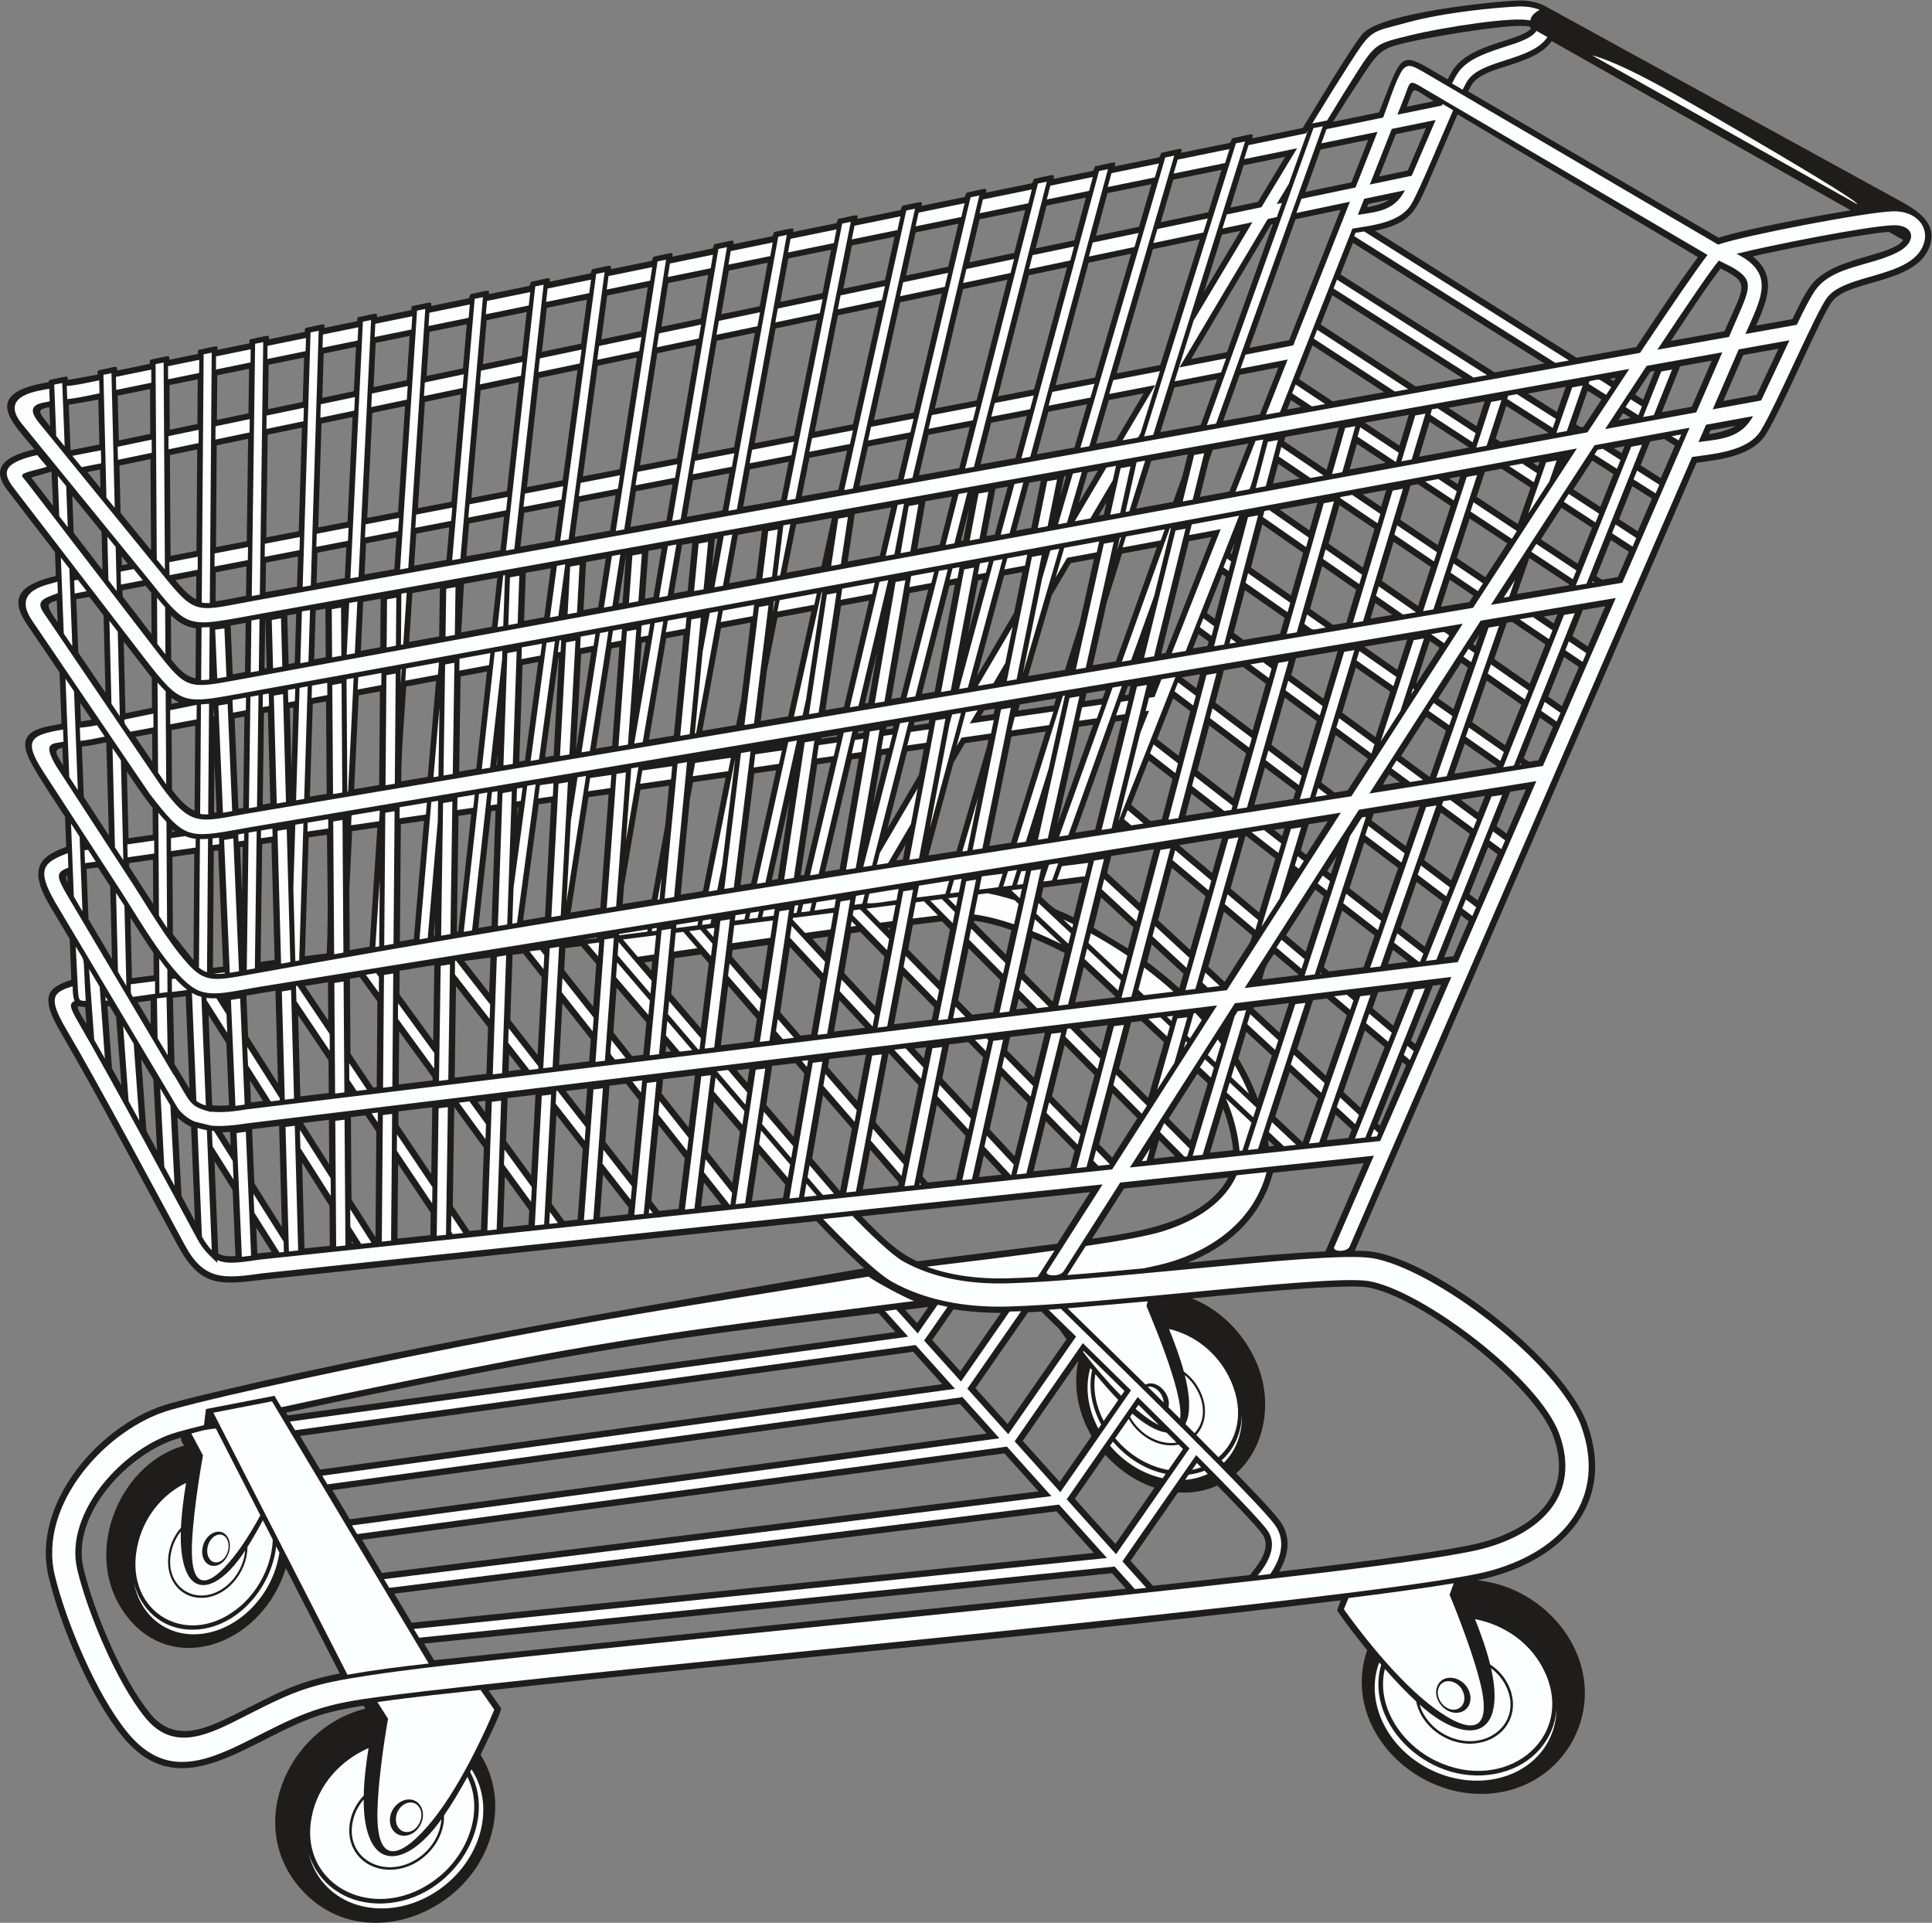
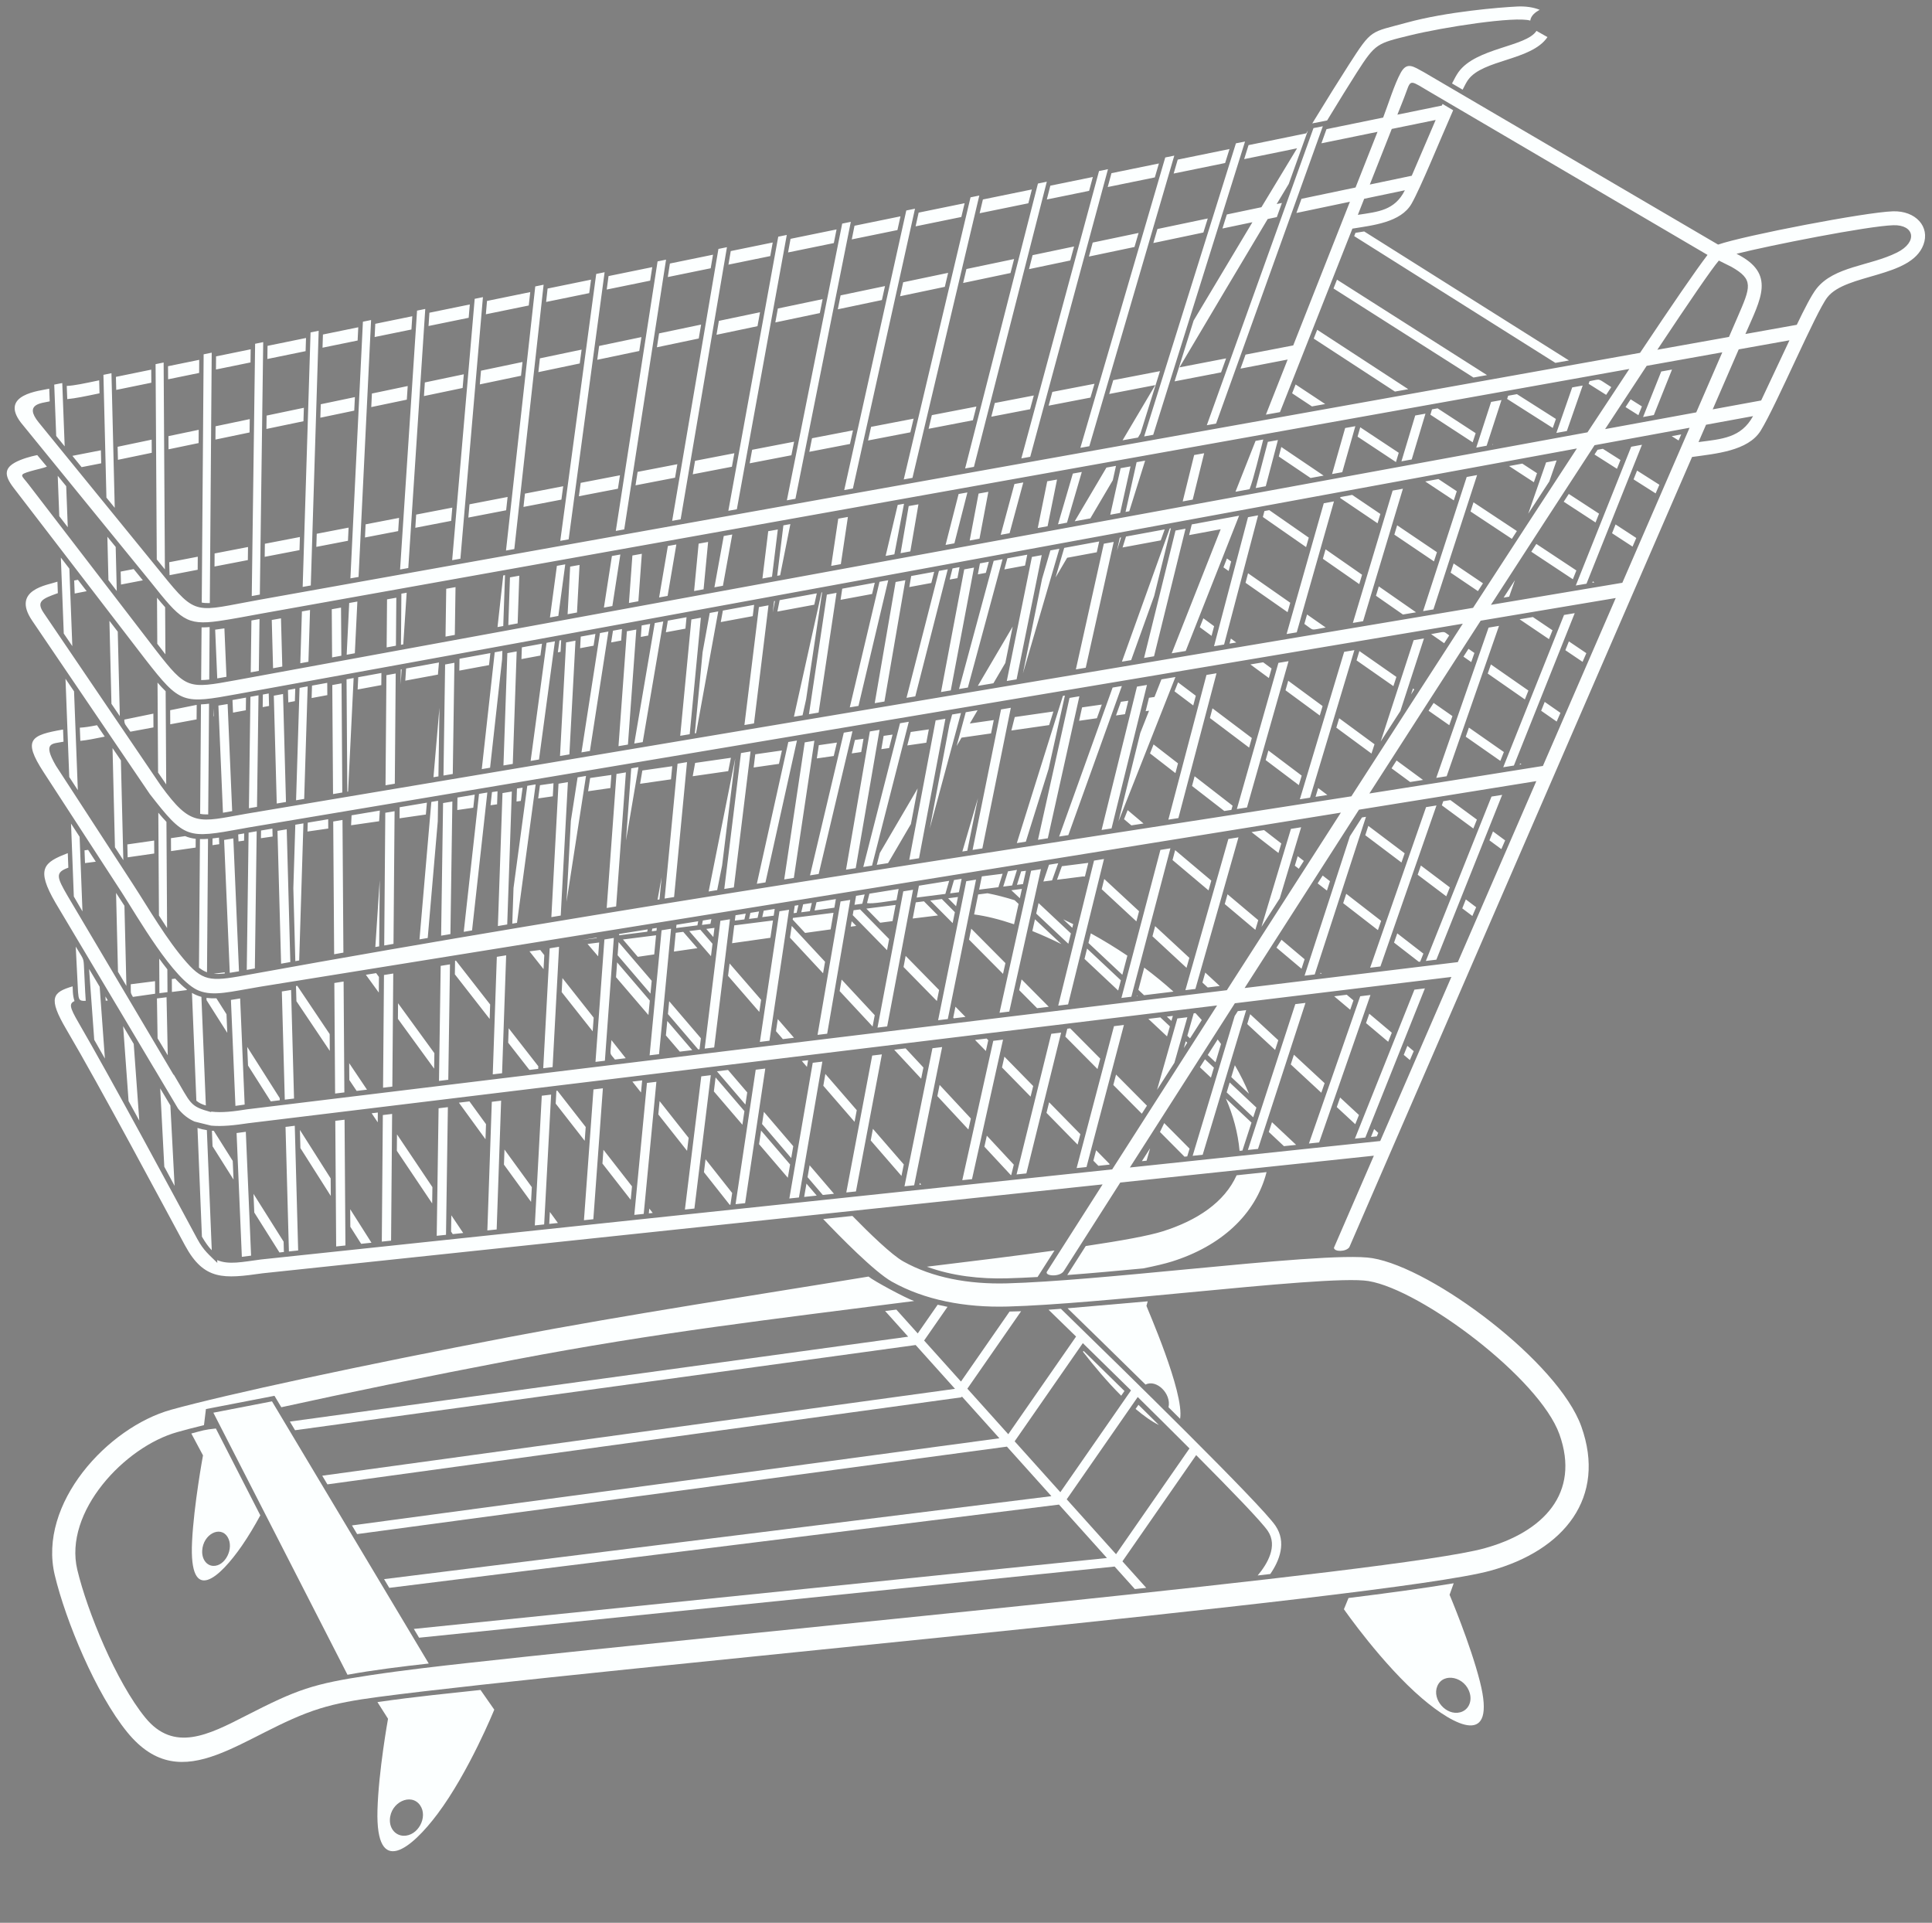
<svg xmlns="http://www.w3.org/2000/svg" viewBox="0 0 653.547 650.347" height="650.347" width="653.547" xml:space="preserve" id="svg2" version="1.1">
  <rect x="0" y="0" width="653.547" height="650.347" fill="#808080" stroke="none" />
  <defs id="defs6" />
  <g transform="matrix(1.333,0,0,-1.333,0,650.347)" id="g10">
    <g transform="scale(0.1)" id="g12">
-       <path id="path14" style="fill:#1e1d1c;fill-opacity:1;fill-rule:evenodd;stroke:none" d="m 3748.48,868.945 c 198.04,40.11 356.72,180.395 279.66,395.895 -57.83,161.68 -374.59,409.52 -542.75,437.53 -15,2.51 -31.89,2.91 -47.44,2.98 l 867.19,1999.19 c 59.81,8.06 141.95,16.89 176.66,72.91 44.98,72.6 138.49,299.03 168.22,337.01 43.82,55.97 214.27,43.12 247.2,140.4 20.57,60.83 -35.48,92.14 -80.4,116.8 l -894.2,490.8 c -21.12,12 -48.62,16.11 -72.63,14.98 -70.67,-3.33 -333.28,-30.49 -388.93,-81.04 -21.67,-19.69 -135.69,-210.39 -155.15,-242.24 l -128.51,-26.27 c 4.77,15.2 2.89,11 -50.46,0.09 l -5.44,-11.52 -124.2,-25.37 c 4.39,15.04 2.88,10.92 -50.08,0.1 l -5.23,-11.39 -113.25,-23.12 c 4.01,14.78 2.9,10.87 -49.68,0.1 l -4.99,-11.27 -100.7,-20.54 c 3.72,14.61 2.79,10.76 -49.42,0.06 l -4.83,-11.13 -117.23,-23.9 c 3.42,14.41 2.58,10.58 -49.12,0 l -4.62,-10.96 -109.59,-22.36 c 3.16,14.23 2.39,10.42 -48.9,-0.07 l -4.46,-10.81 -109.76,-22.38 c 2.81,14.05 2.22,10.22 -48.55,-0.13 l -4.25,-10.63 -109.86,-22.41 c 2.52,13.79 2.12,10.13 -48.31,-0.2 l -4.08,-10.5 -99.55,-20.31 c 2.34,13.71 1.88,9.94 -48.2,-0.26 l -3.97,-10.39 -102.52,-20.92 c 2.1,13.56 1.82,9.83 -48.04,-0.32 l -3.84,-10.28 -104.22,-21.29 c 1.8,13.36 1.86,9.82 -47.8,-0.33 l -3.68,-10.19 -103.59,-21.18 c 1.47,13.2 1.96,9.82 -47.57,-0.33 l -3.49,-10.11 -103.13,-21.1 c 1.14,13.12 2.05,9.79 -47.27,-0.28 l -3.32,-10.09 -95.95,-19.65 c 0.85,13.03 2.21,9.88 -47.16,-0.23 -3.46,-0.71 -2.86,-5.38 -3.17,-10.09 l -87.338,-17.92 c 0.629,13.06 2.34,9.94 -47.012,-0.14 -3.511,-0.72 -2.82,-5.41 -3.05,-10.13 l -83.063,-17.06 c 0.414,13.1 2.5,10.05 -46.891,-0.03 -3.582,-0.73 -2.789,-5.38 -2.933,-10.21 l -91.074,-18.73 c 0.175,13.2 2.707,10.21 -46.797,0.12 -3.645,-0.75 -2.75,-5.48 -2.813,-10.33 l -81.129,-16.71 c 0.106,13.32 2.953,10.45 -46.777,0.28 -3.664,-0.74 -2.734,-5.54 -2.77,-10.49 l -72.554,-14.97 c -0.09,13.48 3.058,10.66 -46.746,0.48 -3.719,-0.76 -2.703,-5.65 -2.668,-10.68 l -83.117,-17.17 c -0.336,13.71 3.304,10.94 -46.715,0.73 -3.793,-0.78 -2.66,-5.8 -2.535,-10.92 l -75.711,-13.61 c -0.485,12.54 1.961,9.55 -46.657,0.11 l -2.672,-5.47 c -17.285,-3.65 -34.011,-6.57 -51.019,-12.13 -104.766,-34.21 -32.016,-100.11 15.457,-158.39 -52.039,-13.01 -120.664,-35.96 -69.008,-103.21 l 121.07,-157.59 2.321,-60.61 C 67.582,3399.14 15.332,3372.92 68.242,3294.94 l 82.832,-122.07 4.989,-130.46 C 102.488,3032.5 39.574,3026 73.676,2953.59 c 13.996,-29.73 55.09,-91.88 75.254,-122.67 5.07,-7.73 11.593,-16.64 16.168,-24.64 l 2.925,-76.45 c -22.843,-8.12 -51.632,-19.94 -64.007,-41.65 -18.879,-33.11 6.113,-80.04 23.132,-108.61 l 49.825,-83.61 3.957,-103.43 c -18.301,-6.07 -43.641,-14.9 -53.43,-31.99 -16.215,-28.35 13.188,-78.14 27.145,-102.14 103.285,-177.68 198.351,-359.99 296.757,-540.38 57.828,-106.01 107.176,-99.64 216.953,-86.03 l 1403.285,148.49 c 39.09,-41.07 78.82,-82.04 121.24,-119.7 C 1650.44,1566.42 1107.48,1478.32 571.047,1352.73 523.965,1341.71 476.91,1330.46 430.309,1317.54 257.676,1269.67 78.269,1066.61 123.281,878.359 153.098,753.641 229.379,572.637 310.473,473.301 c 151.925,-186.106 324.777,-0.86 506.715,55.183 33.496,10.325 70.292,16.899 104.964,22.563 l 5.153,-7.551 C 723.473,492.938 612.961,229.238 779.176,69.688 941.52,-86.152 1221.66,37.938 1254.06,258.508 c 8.7,59.215 -3.26,117.156 -34.53,168.101 6.07,12.114 55.66,112.551 51.99,117.817 l -31.6,45.269 c 718.67,79.016 1446.17,140.813 2162.31,228.567 l -8.99,-26.106 c 23.89,-34.402 49.7,-67.89 76.23,-100.293 -64.45,-188.679 108.31,-369.539 296.34,-364.734 178.55,4.57 291.27,169.582 246.12,326.484 -33.58,116.668 -143.37,204.27 -263.45,215.332 z m -724.1,715.315 c 66.66,6.43 381.93,38.79 446.02,28.12 135.65,-22.61 425.11,-247.93 471.71,-378.27 52.38,-146.47 -48.02,-232.18 -179.82,-268.419 -93.29,-25.652 -425.43,-64.019 -516.13,-74.628 22.73,40.226 31.91,84.464 3.92,125.617 -18.26,26.86 -88.97,98.97 -113.15,123.78 67.69,60.19 88.55,161.1 63.4,248.14 -24.8,85.9 -91.88,163.13 -175.95,195.66 z m -318,-103.48 -149.34,-215.07 -81.62,90.87 133.64,192.5 c 11.15,0.52 22.29,1.15 33.42,1.86 l 45.07,-43.87 c 6.19,-8.82 12.47,-17.59 18.83,-26.29 z m 63.76,-245.58 -80.95,-116.61 -93.76,104.38 141.1,203.21 c -13.92,-65.67 -0.57,-133.08 33.61,-190.98 z m 159.55,-131.17 -99.15,-142.8 -102.96,114.63 77.47,111.57 c 33.5,-37.56 76.79,-67.44 124.64,-83.4 z m 159.51,5.4 c 24.9,-25.42 98.51,-100.32 114.69,-124.11 23.34,-34.304 -10.28,-76.679 -32.36,-102.89 -81.88,-9.364 -163.78,-18.407 -245.73,-27.254 l -56.87,63.32 120.5,173.544 c 34.01,-2.27 68.71,3.29 99.77,17.39 z M 725.254,900.137 862.09,632.805 C 744.105,609.57 699.414,579.68 591.918,526.602 518.203,490.195 441.672,456.758 381.176,530.867 309.285,618.934 238.379,788.789 211.91,899.48 c -33.109,138.51 117.985,295.85 242.715,330.18 l 4.75,1.31 c -0.043,-9.67 2.504,-11.54 7.898,-20.18 C 297.258,1164.45 197.402,917.051 332.867,764.648 454.703,627.59 668.984,713.723 725.254,900.137 Z M 496.246,3157.84 c -27.141,4.91 -45.129,27.06 -61.812,47.71 l -0.7,112.26 c 18.575,-17.89 37.032,-29.8 63.438,-33.18 l -0.926,-126.79 z M 2539.91,1547.5 l -102.88,-148.18 -71.33,79.42 54.17,78.02 c 39.67,-6.47 79.88,-9.02 120.04,-9.26 z m -183.9,15.31 -28.71,-41.34 -30.36,33.81 59.07,7.53 z m -126.65,-15.95 42.91,-47.76 -1542.02,-211.7 -4.195,7.03 c 316.335,68.8 634.995,132.71 955.085,181.43 182.23,27.73 365.32,48.49 548.22,71 z m -1467.954,-311.57 1555.954,213.62 73.77,-82.12 -1578.747,-216.75 -50.977,85.25 z m 82.133,-137.36 1592.671,218.65 67.55,-75.19 -1615.955,-217.48 -44.266,74.02 z M 919,971.738 2548.93,1191.09 2635.44,1094.79 969.273,887.656 919,971.738 Z m 81.64,-136.531 1680.33,208.883 94.88,-105.613 -1731.08,-177.071 -44.13,73.801 z m 75.77,-126.723 1745.64,178.559 35.22,-39.23 c -182.09,-19.407 -364.29,-37.297 -546.44,-56.172 l -1209.2,-125.332 -25.22,42.175 z m 558.8,1728.316 19.92,2.81 -2.24,-23.45 -17.68,20.64 z m 76.8,10.83 67.05,9.44 19.53,-22.52 -20.27,-164.92 -74.97,87.59 8.66,90.41 z m 147.07,20.73 89.76,12.64 -17.18,-114.67 -74.55,85.98 1.97,16.05 z m 202.44,28.52 39.81,5.61 -7.04,-40.84 -32.77,35.23 z m 97.94,13.8 23.76,3.35 61.27,-62.49 -23.81,-125.75 -78.54,84.42 17.32,100.47 z m 92.54,12.99 6.3,0.84 -1.15,-6.09 -5.15,5.25 z m 64.6,8.42 c 24.59,3.11 49.19,6.12 73.83,8.88 l 20.37,-20.54 -26.64,-131.58 -79.35,80.94 11.79,62.3 z m 155.66,10.46 c 31.85,-4.26 63.97,-13.19 94.35,-23.56 l -13.84,-62.26 -81.31,81.9 0.8,3.92 z M 2619.38,2499 c 27.96,-11.59 55.48,-24.43 82.44,-38.2 l -30.49,-123.5 -71.84,72.36 19.89,89.34 z m 484.65,-433.34 c 12.92,-33.88 21.66,-69.12 25.25,-105.24 l -58.75,-6.22 33.5,111.46 z m 115.85,-95.65 c -0.69,4.91 -1.85,11.11 -1.89,16.27 l 15.77,-14.81 -13.88,-1.46 z m -27.95,120.65 c -13.06,35.69 -29.91,69.91 -49.57,102.43 l 20.3,67.53 64.97,-60.21 -35.7,-109.75 z m -90.04,161.98 c -0.1,0.15 -0.19,0.27 -0.3,0.4 l 0.79,1.22 -0.49,-1.62 z m -45.44,54.82 c -0.01,0.02 -0.03,0.03 -0.03,0.04 l 0.06,0.01 -0.03,-0.05 z m -63.74,63.73 c -26.07,23.7 -53.4,46.02 -81.69,67.01 l 11.75,44.66 80.48,-74.57 -10.54,-37.1 z m -130.51,101.05 -86.99,52.7 19.01,77.02 82.1,-76.07 -14.12,-53.65 z m -138,79.22 c -50.68,24.69 -39.07,10.97 -81.68,51.63 l 5.29,23.78 98.08,12.43 -21.69,-87.84 z m -798.22,-600.34 66.83,-78.01 -5.78,-33.56 -79.01,-8.36 17.96,119.93 z m -114.09,133.17 65.98,-77 -19.45,-129.92 -62.26,78.82 15.73,128.1 z m -121.15,141.42 12.44,-14.5 -13.98,-1.71 1.54,16.21 z m -125.99,147.06 75.53,-88.15 -7.86,-82.01 -28.21,-3.44 -47.71,60.39 8.25,113.21 z m -90.27,105.37 38.62,-45.06 -7.91,-108.56 -73.43,92.95 2.99,55.63 39.73,5.04 z M 3117.36,1891.12 C 3055.5,1776.57 2889.29,1753 2771.2,1735.84 l 81.16,127.25 265,28.03 z m -103.88,-216.33 c 104.66,41.3 187.09,115.23 216.91,228.3 l 230.22,24.36 -97.13,-223.91 c -116.49,-5.41 -233.75,-17.17 -350,-28.75 z m -685.58,3.52 c -55.55,25 -97.51,70.31 -141.11,114.33 l 579.62,61.35 -83.5,-130.86 -355.01,-44.82 z m 1841.9,2186.42 -19.99,12.59 c 12.85,19.53 25.72,39.04 38.6,58.55 l 10.55,1.88 -29.16,-73.02 z m -50.66,-34.11 19.34,-12.19 -31.07,-5.69 11.73,17.88 z m -24.2,81.26 -8.99,5.66 14.46,2.59 -5.47,-8.25 z m -66.02,-24.43 35.21,-22.19 c -15.13,-22.92 -30.24,-45.86 -45.32,-68.81 -6.27,-4.33 -14.08,2.44 -19.45,6.08 l 29.56,84.92 z m -28.06,83.69 -511.24,322.02 c 91.67,19.19 102.55,50.27 135.83,124.63 l 73.43,170.68 609.92,-362.03 c -54.76,-73.9 -105.42,-151.69 -156.46,-228.21 l -151.48,-27.09 z m -567.49,291.43 485.85,-306.03 -126.37,-22.59 -391.03,248.73 31.55,79.89 z m 789.7,-497.42 27.24,-17.15 -35.7,-82.32 -51.18,32.55 24.12,60.4 35.52,6.52 z M 715.313,1765.63 l -69.766,110.73 -5.844,137.39 68.641,8.34 6.969,-256.46 z m -64.985,-1.67 38.949,-61.81 -36.156,-3.93 -2.793,65.74 z m -64.742,207.56 -21.559,34.22 c 6.696,0.17 13.379,0.56 20.055,1.12 l 1.504,-35.34 z m -41.238,-39.33 46.011,-73.05 7.125,-167.46 c -14.921,-1.07 -30.171,-0.82 -43.578,6.47 l -9.558,234.04 z m 408.504,-192.46 -60.911,95.99 -1.437,208.52 36.801,4.46 27.722,-41.29 -2.175,-267.68 z m -60.18,-9.51 3.848,-6.07 -3.805,-0.4 -0.043,6.47 z m -57.184,194.48 -66.484,104.76 65.699,7.99 0.785,-112.75 z m -68.73,3.95 69.453,-109.45 0.703,-101.35 -64.246,-6.8 -5.91,217.6 z m -61.336,201.01 -75.731,119.34 -4.414,103.67 73.754,12.37 6.391,-235.38 z m -70.973,7.5 32.906,-51.87 -30.542,-3.71 -2.364,55.58 z m -64.687,206.29 -0.375,0.59 c 0.121,0 0.23,0.02 0.343,0.03 l 0.032,-0.62 z m -40.578,-40.41 45.332,-71.45 6.691,-157.16 c -14.016,-1.27 -28.703,-1.8 -42.672,-0.15 l -9.351,228.76 z m 662.336,-547.67 -42.45,63.24 3.69,251.09 75.11,-103.25 -7.21,-207.99 -29.14,-3.09 z m -97.11,144.65 -83.39,124.22 0.28,34.68 85.6,10.4 -2.49,-169.3 z m -84.2,25.2 82.76,-123.27 -0.84,-57.1 -83.47,-8.83 1.55,189.2 z m -63.026,194.08 -57.789,86.09 -1.313,190.13 24.738,3.98 44.899,-61.73 -1.766,-217.4 -8.769,-1.07 z m -114.215,170.13 -58.899,87.72 58.227,9.39 0.672,-97.11 z m -76.375,13.56 77.066,-114.81 0.578,-82.6 -72.05,-8.76 -5.594,206.17 z m 675.446,-522.17 -32.08,44.09 12.08,225.01 66.88,-85.74 -13.11,-179.79 -33.77,-3.57 z m -84.19,115.72 -63.49,87.28 3.77,108.74 70.7,8.59 -10.98,-204.61 z m -66.64,-3.43 61.89,-85.06 -1.97,-36.85 -64.37,-6.81 4.45,128.72 z m -50.2,164.04 -19.03,26.16 20.02,2.43 -0.99,-28.59 z m -131.62,180.93 -85.68,117.75 0.49,60 88,14.18 -2.81,-191.93 z m -86.44,23.8 85.06,-116.94 -0.1,-7.3 -86.06,-10.47 1.1,134.71 z m 659.94,-455.57 -19.9,25.51 18.43,192.21 66.4,-84.06 -15.78,-128.47 -49.15,-5.19 z m -69.87,89.56 -66.79,85.62 10.39,142.49 41.82,5.09 32.94,-41.69 -18.36,-191.51 z m -72.84,2.6 65.09,-83.46 -1.64,-17.09 -71.33,-7.55 7.88,108.1 z m -45.21,148.75 -49.36,63.27 54.45,6.62 -5.09,-69.89 z m -120.73,154.76 -69.26,88.79 5.73,165.35 26.7,3.38 47.43,-60.05 -10.6,-197.47 z m -72.27,1.86 30.37,-38.93 -31.85,-3.86 1.48,42.79 z m -50.49,155.54 -63.35,81.21 66.44,8.41 -3.09,-89.62 z m -84.21,17.16 81.19,-104.11 -4.09,-118.21 -80.51,-9.79 3.41,232.11 z m 629.31,-498.3 43.67,-55.28 -51.13,-5.41 7.46,60.69 z m -39.19,139.67 -68.28,86.45 3.47,36.16 81.09,9.85 -16.28,-132.46 z m -320.16,315.23 71.95,-91.08 -4.1,-56.14 -76.25,-9.28 8.4,156.5 z m 704.63,-476.54 -70.89,82.83 27.68,160.52 73.28,-84.53 -30.07,-158.82 z m -118.1,137.99 -69.16,80.79 14.79,98.78 58.74,7.14 23.2,-26.77 -27.57,-159.94 z m -117.27,136.99 -27.09,31.63 32.42,3.95 -5.33,-35.58 z m 458.11,-253.14 -13.63,15.73 36.63,180.91 72.85,-78.32 -24.63,-110.78 -71.22,-7.54 z m -59.82,69 -72.92,84.12 33.17,175.27 75.78,-81.46 -36.03,-177.93 z m -86.17,14.13 72.18,-83.25 -1.59,-7.85 -89.63,-9.49 19.04,100.59 z m -33.43,123.84 -74.27,85.68 3.57,20.71 92.98,11.3 -22.28,-117.69 z m -143.65,165.72 -51.67,59.59 24.75,165.28 77.75,-83.56 -23.81,-138.03 -27.02,-3.28 z m -183.6,126.5 72.84,-84.02 -8.54,-56.99 -82.85,-10.08 18.55,151.09 z m 726.64,-432.23 -63.21,67.95 30.07,135.24 66.55,-67.89 -33.41,-135.3 z m -77.95,1.73 45.45,-48.85 -57.67,-6.1 12.22,54.95 z m -31.43,115.85 -73.95,79.48 17.47,86.31 48.36,5.88 37.73,-38.49 -29.61,-133.18 z m -120.73,129.77 -23.58,25.35 29.43,3.58 -5.85,-28.93 z m -214.25,148.26 65.09,-69.99 -78.81,-9.57 13.72,79.56 z m 692.23,-399.28 -33.25,33.91 34.06,129.32 62.98,-63.44 -63.79,-99.79 z m -78.79,80.37 -73.96,75.46 32.05,129.8 75.84,-76.4 -33.93,-128.86 z m -89.69,11.71 73.13,-74.61 -11.2,-42.52 -93.29,-9.88 31.36,127.01 z m -30.25,110.64 -67.81,69.19 7.55,33.94 88.37,10.74 -28.11,-113.87 z m -156.46,159.63 -35.87,36.6 26.75,132.09 80.23,-80.82 -18.11,-81.42 -53,-6.45 z m -175.1,98.83 78.62,-80.2 -6.3,-31.12 -95.59,-11.62 23.27,122.94 z m 729.18,-418.19 -55.55,55.94 72.86,113.97 26.35,-24.73 -43.66,-145.18 z m -80.01,1.3 40.87,-41.17 -54.19,-5.73 13.32,46.9 z m -27.64,107.14 -73.92,74.47 30.88,117.29 25.86,3.15 57.3,-53.79 -40.12,-141.12 z m -119.59,120.47 -54.91,55.3 71.77,8.74 -16.86,-64.04 z m -209,131.25 23.43,-23.62 -29.49,-3.58 6.06,27.2 z m 720.6,-364.29 -69.55,65.28 36.65,112.7 71.74,-66.47 -38.84,-111.51 z m -555.14,444.48 79.55,-74.68 -0.6,-2.27 -100.98,-12.28 22.03,89.23 z m 751.27,-402.62 -5.58,5.18 62.49,156.48 9.68,-8.15 -66.59,-153.51 z m -49.46,45.85 -43.07,39.89 54.34,156.05 50.11,-42.23 -61.38,-153.71 z m -63.11,-17.64 40.93,-37.91 -8.56,-21.4 -55.05,-5.82 22.68,65.13 z m -24.68,98.97 -72.76,67.42 40.31,123.97 35.28,4.28 50.49,-42.54 -53.32,-153.13 z m -117.93,109.26 -66.09,61.24 0.77,2.55 89.61,10.89 -24.29,-74.68 z m -138.87,128.67 -41.4,38.36 39.68,139.57 71.73,-60.43 -4.71,-15.67 -65.3,-101.83 z m -87.39,80.96 -81.5,75.52 34.98,132.82 85.31,-71.88 -38.79,-136.46 z m -127.95,118.55 -82.92,76.82 10.58,42.83 108.46,17.48 -36.12,-137.13 z m 699.17,-357.66 -11.05,9.31 55.6,139.25 20.99,2.55 -65.54,-151.11 z m -56.04,47.22 -52.28,44.03 14.08,40.44 75.6,9.19 -37.4,-93.66 z m -163.18,137.48 -12.95,10.91 46.7,143.61 82.17,-63.7 -27.9,-80.12 -88.02,-10.7 z m -59.08,49.76 -49.82,41.97 c 24.75,38.61 49.5,77.21 74.25,115.8 l 21.47,-16.62 -45.9,-141.15 z m -80.23,-5.4 61.6,-51.89 -0.65,-1.99 -91.48,-11.12 c 10.55,37.68 8.89,32.43 30.53,65 z m -37.78,104.83 -72.51,61.09 38.18,134.3 75.49,-58.52 -41.16,-136.87 z m -119.38,100.58 -83.75,70.56 108.79,17.52 -25.04,-88.08 z m -156.26,131.64 -49.05,41.33 44.41,112.5 60.48,-46.89 -26.98,-102.48 -28.86,-4.46 z m 695.92,-318.57 -61.3,47.53 40.62,116.67 66.28,-49.99 -45.6,-114.21 z m -80.69,-8.13 38.98,-30.22 -51.69,-6.29 12.71,36.51 z m -27.19,91.76 -83.2,64.5 37.76,116.1 85.8,-64.71 -40.36,-115.89 z m -130.13,100.88 -9.54,7.39 24.2,37.7 -14.66,-45.09 z m -62.76,48.64 -13.78,10.7 20.03,66.62 48.5,7.81 c -18.26,-28.37 -36.51,-56.75 -54.75,-85.13 z m -31.02,-46.62 0.7,-0.55 -1.63,-2.54 0.93,3.09 z m -30.1,94.01 -20.38,15.8 26.41,4.25 -6.03,-20.05 z m -123.87,96.02 -90.87,70.45 29.98,113.84 93.28,-70.35 -32.39,-113.94 z m -106.33,11.75 57.73,-44.75 -72.48,-11.22 14.75,55.97 z m -32.53,95.9 -54.58,42.32 40.85,103.47 43.48,-32.79 -29.75,-113 z m 758.91,-366.88 -20.99,15.84 47.48,118.88 24.22,-17.83 -50.71,-116.89 z m -42.48,-37.97 19.6,-14.77 -38.6,-89.02 -23.59,-2.87 42.59,106.66 z m -24.72,88.65 -68.46,51.63 42.06,120.77 73.62,-54.18 -47.22,-118.22 z m -115.3,86.96 -86.83,65.48 5.39,16.57 116.55,18.78 -35.11,-100.83 z m -180.47,136.09 -33.92,25.58 36.17,120.32 82.25,-60.52 -51.7,-80.25 -32.8,-5.13 z m -81.5,61.47 -78.95,59.54 33.99,119.61 80.92,-59.55 -35.96,-119.6 z m -95.35,1.89 78.18,-58.96 -6.24,-20.75 -98.96,-15.38 27.02,95.09 z m -31.45,93.73 -94.3,71.11 21.59,81.97 48.87,8.21 57.63,-42.41 -33.79,-118.88 z m -142.5,107.47 -36.77,27.73 46.11,7.74 -9.34,-35.47 z m 787.29,-368.81 -25.63,18.86 34.84,87.2 39.56,6.37 -48.77,-112.43 z m -72.09,53.05 -44.49,32.74 61.52,9.92 -17.03,-42.66 z m -122.88,90.42 -72.82,53.58 c 21.26,33.04 42.52,66.08 63.8,99.11 l 50.02,-34.96 -41,-117.73 z m -103.13,6.5 26.94,-19.81 -42.31,-6.65 c 4.13,10.58 8.94,16.72 15.37,26.46 z m -34.8,95 -84.26,61.99 34.33,114.16 87.36,-61.05 -37.43,-115.1 z m -132.05,97.16 -81.69,60.11 12.2,42.89 105.79,17.76 -36.3,-120.76 z m -202.82,149.25 -24.68,18.16 28.46,108.05 100.5,-70.22 -11.49,-40.42 -92.79,-15.57 z m -73.09,53.77 -19.82,14.6 38.8,98.29 9.09,-6.35 -28.07,-106.54 z m -41.04,-39.17 25.74,-18.94 -2.88,-10.99 -37.14,-6.22 14.28,36.15 z m 838.46,-323.77 -13.25,9.24 41.04,102.78 33.25,-23.14 -36.88,-85.01 -24.16,-3.87 z m -60.25,42.1 -83.64,58.43 36.72,105.44 87.91,-61.2 -40.99,-102.67 z m -102.71,3.64 81.44,-56.9 -0.81,-2.02 c -35.7,-5.7 -71.38,-11.37 -107.08,-17.03 l 26.45,75.95 z m -28.5,88.03 -38.84,27.15 c 19.39,30.09 38.79,60.18 58.19,90.26 l 17.34,-12.07 -36.69,-105.34 z m -93.44,65.3 -1.19,0.84 34.63,106.51 24.8,-17.27 c -19.42,-30.02 -38.84,-60.04 -58.24,-90.08 z m -49.08,34.3 -83.88,58.61 108.88,18.28 -25,-76.89 z m -163.05,113.94 -58.4,40.8 30.83,108.44 86.25,-60.03 -25.13,-83.58 -33.55,-5.63 z m -106.86,74.67 -101.51,70.94 28.82,109.44 103.48,-72.04 -30.79,-108.34 z m -150.32,105.04 -3.15,2.21 11.24,28.51 -8.09,-30.72 z m 837.94,-385.81 -34.65,24.12 40.12,100.44 37.56,-25.37 -43.03,-99.19 z m -81.69,56.87 -90.1,62.72 32,91.9 13.34,2.23 84.58,-57.15 -39.82,-99.7 z m -137.71,95.87 -6.09,4.24 16.43,25.45 -10.34,-29.69 z m -145.64,101.38 -91.83,63.92 29.72,98.89 94.32,-63.74 -32.21,-99.07 z m -108.77,7.59 43.59,-30.34 -55.51,-9.32 11.92,39.66 z m -31.34,89.93 -87,60.59 27.7,97.49 88.8,-60.01 -29.5,-98.07 z m -135.51,94.34 -75.6,52.63 95.55,17.57 -19.95,-70.2 z m 706.31,-294.62 -38.96,26.34 26.42,66.16 56.81,9.53 -44.27,-102.03 z m -86.31,58.34 -25.82,17.44 35.15,5.9 -9.33,-23.34 z m -173.66,117.35 -72.34,48.9 32.52,100.01 95.48,-63.24 c -18.56,-28.55 -37.12,-57.1 -55.66,-85.67 z m -90.33,-6.42 59.9,-40.48 -10.41,-16.06 -71.79,-12.04 22.3,68.58 z m -30.19,87.87 -95.44,64.5 26.05,86.69 18.54,3.41 83.19,-55.11 -32.34,-99.49 z m -143.95,97.29 -46.74,31.58 59.53,10.95 -12.79,-42.53 z m -138.31,93.46 -107.68,72.77 2.89,10.97 135.48,24.22 -30.69,-107.96 z m -122.76,15.5 55.32,-37.39 -68.48,-12.56 13.16,49.95 z m 821.46,-294.14 -14.1,9.34 36.54,91.48 45.81,-29.88 -27.84,-64.16 -40.41,-6.78 z m -61.66,40.84 -93.21,61.75 c 17.31,26.67 34.62,53.35 51.94,80.01 l 77.66,-50.66 -36.39,-91.1 z m -122.57,14.16 101.41,-67.17 -0.74,-1.85 -132.45,-22.23 31.78,91.25 z m -29.11,86.3 -104.47,69.2 20.58,63.26 42.59,7.82 73.47,-47.94 -32.17,-92.34 z m -152.82,101.23 -21.92,14.52 28.34,5.21 -6.42,-19.73 z m -147.59,97.76 -87.86,58.19 111.33,19.91 -23.47,-78.1 z m -108.04,4.53 72.84,-48.25 -91.31,-16.74 18.47,64.99 z m -61.63,107.84 -84.99,56.3 33.83,85.71 181.87,-118.63 -130.71,-23.38 z m -105.97,3.16 26.28,-17.4 -35.66,-6.38 9.38,23.78 z m 880.17,-332.9 -47.22,30.81 33.49,83.87 49.76,-31.64 -36.03,-83.04 z m -94.92,61.93 -68.33,44.57 c 15.85,24.35 31.71,48.69 47.59,73.02 l 53.99,-34.34 -33.25,-83.25 z m -158.1,103.14 -12.66,8.26 16.58,3.04 -3.92,-11.3 z m -95.1,62.05 -12.45,8.11 26.96,82.92 107.85,-68.6 -122.36,-22.43 z m -60.94,39.74 -71.42,46.59 91.92,16.44 -20.5,-63.03 z m -118.94,10.92 100.08,-65.29 -126.7,-23.24 26.62,88.53 z m -35.26,89.69 -241.17,157.32 29.3,74.21 330.61,-210.3 -118.74,-21.23 z m 522.7,-169.45 -20.32,12.93 27.5,5.04 -7.18,-17.97 z m -164.54,104.66 -73.65,46.85 95.93,17.15 -22.28,-64 z m -68.22,977.48 c 0.71,-1.59 1.52,-3.14 2.41,-4.64 -29.18,-32.01 -149.25,-36.88 -195.48,-101.27 -5.99,-8.34 -11.26,-18.16 -16,-27.48 -125.81,73.51 -109.77,78.7 -174.02,-83.69 l -116.6,-23.85 c 26.71,43.5 54.87,86.37 83,128.94 38.39,58.09 49.89,60.37 128.71,77.37 48.68,10.49 251.38,45.97 287.98,34.62 z m 55.18,-36.26 758.76,-429.44 c -77.49,-12.49 -264.88,-46.71 -335.32,-69.49 l -635.59,371.37 c 3.34,6.72 7.16,14.15 11.37,20.02 33.46,46.58 155.78,43.53 200.78,107.54 z m 855.35,-484.11 36.47,-20.65 c -30.28,-42.67 -176.46,-41.55 -232.97,-113.75 -17.74,-22.66 -35.2,-60.19 -48.09,-86.99 l -92.33,-16.52 c 27.98,62.97 54.68,126.14 -8.3,175.64 70.82,16.4 269.35,56.22 345.22,62.27 z M 384.555,3269.9 l -73.367,95.53 -0.383,15.56 58.804,11.33 14.297,-17.68 0.649,-104.74 z m -126.575,164.8 -70.925,92.34 -3.586,93.79 74.203,-91.09 2.308,-94.66 -2,-0.38 z m -123.156,160.34 -55.39,72.11 51.269,15.01 4.121,-87.12 z m 173.875,-127.93 15.942,-19.57 -15.395,-2.97 -0.547,22.54 z M 219.34,2281.39 c -4.473,7.38 -26.297,38.97 -21.133,44.44 5.738,-1.37 12.328,-1.82 18.023,-2.19 0.977,-14.08 1.985,-28.18 3.11,-42.25 z m 53.414,44.12 c 1.809,0.2 3.609,0.41 5.414,0.62 l 16.578,-27.82 13.418,-173.52 c -7.953,14.32 -15.934,28.64 -23.949,42.94 l -11.461,157.78 z m 76.609,10.15 32.832,4.31 0.246,-59.85 c -11.039,18.51 -22.058,37.02 -33.078,55.54 z m 89.442,11.32 32.504,4.12 9.605,-234.87 c -12.816,20.84 -25.391,41.87 -37.984,62.82 l -4.125,167.93 z m -313.473,1498.77 1.863,-48.76 c -32.133,39.44 -33.902,42.29 -1.863,48.76 z m 18.77,-490.68 2.105,-54.96 c -31.562,45.42 -28.117,46.98 -2.105,54.96 z m 14.289,-373.41 1.691,-44.3 c -21.859,33.23 -22.594,39.23 -1.691,44.3 z m 12.347,-322.82 0.762,-19.8 c -3.379,7.12 -5.406,14.76 -0.762,19.8 z m 3.903,1192.89 74.847,13.18 2.782,-113.87 -73.227,-14.59 -4.402,115.28 z m 124.093,23.14 81.969,16.77 0.703,-113.59 -79.89,-16.74 -2.782,113.56 z m 131.379,26.88 71.688,14.66 -0.828,-113.32 -70.157,-14.7 -0.703,113.36 z m 121.235,24.8 80.73,16.51 -1.512,-112.84 -80.046,-16.76 0.828,113.09 z m 130.34,26.66 89.953,18.4 -3.453,-112.57 -88.008,-18.43 1.508,112.6 z m 139.742,28.59 81.933,16.76 -5.418,-112.35 -80.011,-16.75 3.496,112.34 z m 131.992,27 86.168,17.63 -7.36,-112.1 -84.218,-17.63 5.41,112.1 z m 136.518,27.92 94.56,19.35 -9.64,-111.87 -92.26,-19.32 7.34,111.84 z m 145.16,29.7 101.48,20.76 -12.34,-111.7 -98.76,-20.68 9.62,111.62 z m 152.54,31.21 101.94,20.85 -15.03,-111.53 -99.22,-20.77 12.31,111.45 z m 153.42,31.38 102.83,21.04 -17.25,-111.25 -100.57,-21.06 14.99,111.27 z m 154.7,31.65 101.47,20.76 -18.86,-110.84 -99.82,-20.91 17.21,110.99 z m 153.65,31.43 98.74,20.2 -20.09,-110.38 -97.47,-20.4 18.82,110.58 z m 151.14,30.92 108.61,22.22 -22,-110 -106.66,-22.34 20.05,110.12 z m 161.41,33.02 108.22,22.14 -24.36,-109.71 -105.8,-22.16 21.94,109.73 z m 161.59,33.06 108.56,22.2 -25.87,-109.24 -106.98,-22.4 24.29,109.44 z m 162.31,33.2 115.9,23.71 -27.81,-108.83 -113.89,-23.85 25.8,108.97 z m 170.16,34.81 99.66,20.38 -29.3,-108.39 -98.11,-20.54 27.75,108.55 z m 154.34,31.57 111.67,22.85 -31.6,-108.08 -109.3,-22.89 29.23,108.12 z m 166.98,34.16 122.7,25.1 -33.71,-107.66 -120.51,-25.23 31.52,107.79 z m 178.61,36.54 105.34,21.55 c -23.1,-38.05 -46.11,-76.15 -69.08,-114.28 l -69.89,-14.64 33.63,107.37 z m -2934.345,-778.28 32.219,6.23 1.156,-47.2 -33.375,40.97 z m 81.469,16.39 78.735,16.35 1.429,-231.16 -77.238,94.81 -2.926,120 z m 128.141,26.62 69.281,14.4 -1.883,-257.41 -65.808,-12.69 -1.59,255.7 z m 118.828,24.71 79.648,16.58 -3.484,-259.69 -78.055,-15.06 1.891,258.17 z m 129.266,26.92 86.879,18.1 -8.059,-262.7 -82.313,-15.87 3.493,260.47 z m 136.593,28.47 78.879,16.46 -12.816,-265.65 -74.266,-14.32 8.203,263.51 z m 128.946,26.91 83.052,17.35 -17.66,-268.71 -78.248,-15.09 12.856,266.45 z m 133.442,27.88 90.87,19 -23.45,-272.12 -85.09,-16.41 17.67,269.53 z m 141.48,29.59 97.11,20.32 -30.47,-275.9 -90.16,-17.38 23.52,272.96 z m 148.2,31.01 97.57,20.44 -37.67,-279.76 -90.47,-17.43 30.57,276.75 z m 149.08,31.23 99.17,20.79 -43.95,-283.48 -93.01,-17.94 37.79,280.63 z m 151.09,31.68 98.76,20.71 -48.84,-286.98 -94.01,-18.12 44.09,284.39 z m 150.99,31.67 96.64,20.28 -52.85,-290.29 -92.79,-17.89 49,287.9 z m 149.09,31.28 105.41,22.13 -58.82,-294.12 -99.61,-19.21 53.02,291.2 z m 158.28,33.23 104.26,21.9 -66.21,-298.25 -97.07,-18.72 59.02,295.07 z m 157.7,33.12 105.94,22.25 -71.51,-302.01 -100.86,-19.45 66.43,299.21 z m 159.76,33.56 112.56,23.64 -78.25,-306.17 -106.05,-20.45 71.74,302.98 z m 166.9,35.05 97.06,20.39 -83.77,-309.85 -91.79,-17.69 78.5,307.15 z m 151.82,31.89 107.71,22.62 -91.87,-314.2 -99.88,-19.26 84.04,310.84 z m 163.11,34.25 119.01,24.99 -100.27,-318.81 -110.9,-21.38 92.16,315.2 z m 175.03,36.75 47.27,9.91 c -30.96,-51.59 -61.85,-103.23 -92.67,-154.89 l 45.4,144.98 z M 193.508,3358.45 c 11.094,1.7 22.152,3.82 33.152,5.99 l 36.199,-47.12 4.786,-195.89 -68.961,101.64 -5.176,135.38 z m 39.047,-305.64 -27.184,-4.61 -1.808,47.33 28.992,-42.72 z m 152.695,106.12 0.469,-76.04 c -22.438,-4.59 -44.867,-9.18 -67.297,-13.8 l -4.438,181.77 71.266,-91.93 z m 59.832,247.95 53.063,10.23 -0.434,-59.02 c -19.773,9.57 -38.563,31.79 -52.629,48.79 z m 9.289,-310.06 -19.242,-3.89 -0.094,15.19 c 6.117,-4.43 12.504,-8.24 19.336,-11.3 z m 93.317,329.84 77.66,14.98 -0.996,-74.48 c -25.172,-4.86 -51.789,-10.94 -77.204,-13.9 l 0.54,73.4 z m 75.742,-128.26 -1.676,-124.75 -31.156,-5.72 -5.262,123.68 38.094,6.79 z m 51.527,152.8 81.211,15.66 -2.34,-76.35 -79.883,-14.28 1.012,74.97 z m 76.746,-129.89 -3.816,-124.54 -15.492,-2.84 -3.356,123.33 22.664,4.05 z m -80.351,-138.56 1.671,124.49 0.415,0.07 3.359,-123.57 -5.445,-0.99 z m 134.339,293.66 73.161,14.11 -3.786,-78.33 -71.769,-12.84 2.394,77.06 z m -8.421,-270.58 3.875,124.32 24.609,4.4 0.848,-123.34 -29.332,-5.38 z m 131.613,294.33 77.107,14.87 -5.28,-80.38 -75.644,-13.52 3.817,79.03 z m -13.156,-272.61 5.992,124.16 44.328,7.93 -1.004,-123.05 -49.316,-9.04 z m 140.653,297.2 83.73,16.14 -7.12,-82.58 -81.93,-14.65 5.32,81.09 z m -18,-274.72 8.12,124 69.77,12.47 -1.81,-122.52 -76.08,-13.95 z m 152.27,300.61 88.55,17.07 -9.39,-84.94 -86.34,-15.43 7.18,83.3 z m 71.41,-138.06 -13.7,-124.04 -77.89,-14.29 6.98,123.2 84.61,15.13 z m 68.13,164.96 88.84,17.13 -11.76,-87.32 -86.55,-15.47 9.47,85.66 z m 67.58,-140.69 -16.7,-123.98 -51.02,-9.36 4.23,121.98 63.49,11.36 z m 72.65,167.72 91.64,17.68 -13.91,-89.7 -89.59,-16.02 11.86,88.04 z m 66.77,-142.8 -19.2,-123.8 -37.2,-6.82 6.52,121.71 49.88,8.91 z m 76.64,170.47 92.98,17.92 -15.66,-92.04 -91.34,-16.33 14.02,90.45 z m 65.24,-145.1 -21.02,-123.49 -21.35,-3.91 8.84,121.41 33.53,5.99 z m -109.38,-139.69 18.98,122.47 -8.79,-120.6 -10.19,-1.87 z m 189.19,312.75 91.98,17.73 -17.18,-94.32 -90.6,-16.2 15.8,92.79 z m 61.85,-147.72 -14.07,-77.32 7.29,76.11 6.78,1.21 z m -110.71,-139.3 20.99,123.25 25.85,4.62 -11.63,-121.42 -35.21,-6.45 z m 193.12,314.83 98.38,18.97 -19.37,-96.82 -96.33,-17.23 17.32,95.08 z m -52.63,-289.08 22.37,122.87 60.6,10.84 -14.89,-121.22 -68.08,-12.49 z m 203.67,318.21 95.55,18.41 -22.07,-99.37 -92.99,-16.63 19.51,97.59 z m 30.34,-275.3 -88.64,-16.25 24.52,122.59 90.73,16.23 -26.61,-122.57 z m 118.43,303.98 99.82,19.25 -24.12,-101.89 -97.93,-17.51 22.23,100.15 z m 58.68,-154.5 -28.96,-122.32 -81.55,-14.95 18.09,120.75 92.42,16.52 z m 94.73,184.09 104.73,20.19 -26.73,-104.58 -102.31,-18.29 24.31,102.68 z m 59.57,-156.5 -31.19,-122.02 -57.04,-10.46 20.76,120.42 67.47,12.06 z m 99.25,187.12 90.74,17.49 -28.93,-106.99 -88.75,-15.87 26.94,105.37 z m 42.27,-161.81 -32.9,-121.7 -21.19,-3.89 22.7,119.98 31.39,5.61 z m -118.76,-137.44 21.42,83.81 -15.67,-82.76 -5.75,-1.05 z m 221.72,327.25 98.31,18.95 -32.07,-109.69 -95.38,-17.06 29.14,107.8 z m 45.01,-163.35 -15.39,-52.62 10.48,51.74 4.91,0.88 z m -126.53,-138.2 32.84,121.45 29.66,5.3 -24.23,-119.73 -38.27,-7.02 z m 234.94,331.13 88.36,17.03 c -23.43,-39.49 -46.82,-79 -70.21,-118.51 l -50.46,-9.03 32.31,110.51 z m -27.37,-178.44 c -16.38,-27.72 -32.76,-55.45 -49.14,-83.19 l 22.96,78.51 26.18,4.68 z M 207.813,2984.47 c 20.5,2.05 41.625,6.59 61.859,10.71 l 6.781,-236.51 -63.758,98.05 -4.882,127.75 z m 135.914,24.84 42.406,7.87 0.433,-71.01 -42.839,63.14 z m 43.562,-180.26 0.426,-68.19 -61.555,-8.84 -4.125,168.88 c 21.11,-31.33 41.399,-62.2 65.254,-91.85 z m 48.254,197.31 59.816,11.1 -1.574,-215.82 c -22.961,10.06 -42.5,33.92 -57.301,53.04 l -0.941,151.68 z m 8.34,-257.44 -6.735,-0.97 -0.043,6.53 c 2.208,-1.92 4.465,-3.77 6.778,-5.56 z m 100.277,176.26 5.43,-127.58 c -2.117,-0.28 -4.242,-0.54 -6.367,-0.77 l 0.937,128.35 z m 51.199,110.84 24.875,4.62 -3.101,-231.59 -12.031,-2.04 -9.743,229.01 z m 74.481,13.83 10,1.86 6.269,-231 -19.394,-3.27 3.125,232.41 z m 65.586,12.18 8.992,1.67 -4.789,-156.29 -4.203,154.62 z m 58.328,10.82 33.625,6.25 1.621,-234.4 -42.574,-7.15 7.328,235.3 z m 116.516,21.63 53.863,10 -1.938,-237.43 -63.406,-10.64 11.481,238.07 z m 120.69,22.41 75.54,14.02 -20.95,-243.16 -67.43,-11.32 c 0.66,81.96 7.45,158.25 12.84,240.46 z m 137.86,25.59 66.99,12.44 -27.24,-246.53 -43.3,-7.26 3.55,241.35 z m 157.36,29.22 39.56,7.34 -33.66,-249.92 -14.38,-2.41 8.48,244.99 z m -66.75,-254.77 2.98,26.98 -0.93,-26.64 -2.05,-0.34 z m 157.66,271.64 1.17,0.22 -13.27,-247.43 -21.69,-3.65 33.79,250.86 z m 57.7,10.71 25.53,4.74 -38.67,-249.45 13.14,244.71 z m 77.26,14.35 19.66,3.65 -18.29,-251.01 -40.78,-6.84 39.41,254.2 z m 76.49,14.19 10.11,1.88 -17.45,-102.52 7.34,100.64 z m 62.11,11.54 43.83,8.14 -24.44,-254.95 -63.2,-10.61 43.81,257.42 z m 139.15,25.83 75,13.92 -24.12,-196.39 -12.75,-63.68 -85.56,-14.35 47.43,260.5 z m 143.33,26.61 86.07,15.98 -59.17,-266.57 -69.56,-11.67 15.59,126.96 27.07,135.3 z m 161.16,29.91 71.37,13.25 -63.92,-269.96 -47.09,-7.91 39.64,264.62 z m -9.47,-328.16 -0.84,-3.53 -40.24,-5.77 0.37,2.47 40.71,6.83 z m 183.5,360.47 47.26,8.78 -69.94,-273.66 -23.68,-3.97 46.36,268.85 z m -41,-336.56 -1.82,-7.13 -16.86,-2.42 1.14,6.61 17.54,2.94 z m -76.85,-17.89 -13.54,-1.95 1.15,4.87 13.29,2.23 -0.9,-5.15 z m 4.53,74.36 30.53,128.92 -21.98,-127.48 -8.55,-1.44 z m 214.57,298.89 13.58,2.52 -51.45,-271.75 -32.34,-5.43 70.21,274.66 z m 72.52,13.47 11.62,2.15 -37.39,-138.29 25.77,136.14 z m -125.56,-362.9 -37.66,-5.4 2.18,8.49 37.25,6.25 -1.77,-9.34 z m 191.57,375.15 46.29,8.59 -20.85,-103.02 c -31.47,-53.47 -62.91,-106.95 -94.34,-160.43 l 68.9,254.86 z m -2328.412,-744.4 28.808,3.73 31.152,-47.92 4.497,-184.32 c -19.926,33.71 -39.809,67.45 -59.594,101.24 l -4.863,127.27 z m 108.023,14.63 60.398,8.66 0.696,-112.41 -60.867,94.46 -0.227,9.29 z m 61.867,-227.86 0.356,-56.81 -55.106,-6.98 -3.738,153.31 c 19.109,-30.1 38.09,-60.24 58.488,-89.52 z m 47.961,243.62 55.445,7.95 -1.976,-269.72 -52.246,65.76 -1.223,196.01 z m 104.973,15.06 11.183,1.61 12.535,-294.75 -25.894,-3.29 2.176,296.43 z m 66.75,9.58 6.539,0.94 -1.578,-117.56 -4.961,116.62 z m 56.109,8.05 23.457,3.36 8.086,-297.58 -35.547,-4.5 4.004,298.72 z m 117.836,16.91 46.504,6.67 c 0.769,-100.32 4.09,-200.78 -0.594,-301.04 l -55.289,-7.01 9.379,301.38 z m 110.445,15.84 63.981,9.19 -19.867,-302.4 c -16.731,-2.92 -33.457,-5.84 -50.184,-8.78 l -1.066,154.07 7.136,147.92 z m 123.578,17.74 58.7,8.43 -25.84,-299.91 -35.28,-6.09 2.42,297.57 z m 146.4,21.01 32.24,4.62 -32.9,-297.79 -3.67,-0.62 4.33,293.79 z m -63.09,-303.82 3.33,38.71 -0.56,-38.24 -2.77,-0.47 z m 146.04,315.72 10.92,1.57 -10.12,-292.35 -33.55,-5.66 32.75,296.44 z m 67.09,9.63 2.45,0.35 -3.28,-24.35 0.83,24 z m 53.49,7.68 31.45,4.51 -15.56,-289.9 c -18.52,-3.09 -37.05,-6.17 -55.57,-9.26 l 39.68,294.65 z m 126.35,18.13 50.95,7.31 -20.97,-287.66 c -25.13,-4.11 -50.24,-8.25 -75.36,-12.4 l 45.38,292.75 z m 131.71,18.9 72.63,10.42 -9.65,-100.88 -34.14,-187.49 c -24.62,-4 -49.23,-8 -73.84,-12.02 l 3.25,44.67 41.75,245.3 z m 133.37,19.14 82.73,11.87 -57.61,-288.04 -56.25,-9.05 23.11,241.21 8.02,44.01 z m 155.53,22.32 55.53,7.97 -63.69,-286.91 -26.63,-4.25 34.79,283.19 z m 90.04,-66.09 -30.27,-202.06 -15.12,-2.39 45.39,204.45 z m 69.86,89.03 34.41,4.94 -67.59,-285.44 -9.05,-1.42 42.23,281.92 z m 87.35,12.54 17.88,2.56 -48.52,-281.44 -36.77,-5.78 67.41,284.66 z m 76.05,10.91 11.23,1.61 -33.67,-131.74 22.44,130.13 z m 64.61,9.28 42.14,6.04 -12.42,-65.63 c -26.58,-45.33 -53.15,-90.66 -79.71,-136 l 49.99,195.59 z m 928.27,1338.37 -116.75,-325.14 -90.88,-17.52 c 67.56,114.05 135.26,228 203.31,341.76 l 4.32,0.9 z m -141.42,-393.82 -41.67,-116.03 -102.62,-18.35 35.84,113.47 108.45,20.91 z m -88.42,-246.23 -23.31,-64.91 -93.83,-17.2 38.23,121.03 92.6,16.55 -13.69,-55.47 z m -64.59,-179.88 -104.05,-289.73 -58.55,-9.82 35.56,159.86 38.6,123.27 88.44,16.42 z m -130.26,-362.74 -7.56,-21.03 -44.94,-6.45 4.31,19.4 48.19,8.08 z m -31.59,-87.99 -90.28,-251.38 54.78,246.29 35.5,5.09 z m -45.14,-273.75 101.19,281.8 17.29,2.48 -68.26,-276.52 -50.22,-7.76 z m 125.23,348.75 8.08,22.49 6.93,1.16 -5.49,-22.28 -9.52,-1.37 z m 163.23,390.85 56.96,10.58 -116.14,-294.23 -11.32,-1.9 70.5,285.55 z m 50.33,203.86 9.96,27.73 90.28,16.14 -48.05,-121.7 -74.79,-13.73 22.6,91.56 z m 36.36,101.26 41.98,116.89 98.17,18.93 -47.04,-119.17 -93.11,-16.65 z m 66.63,185.56 117.13,326.19 114.23,23.95 -130.54,-330.69 -100.82,-19.45 z m 142.04,395.54 38.59,107.46 120.82,24.72 -42.51,-107.71 -116.9,-24.47 z m -524.47,-821 19.81,33.6 -6.95,-31.24 -12.86,-2.36 z m -85.5,-391.73 -93.64,-15.72 59.89,204.79 48.04,81.69 59.09,10.96 -36.42,-163.72 -36.96,-118 z m -22.67,-72.42 -5.55,-17.68 -90.99,-13.07 4.48,15.31 92.06,15.44 z m -26.36,-84.18 -88.24,-281.77 -54.78,-8.48 56.25,277.8 86.77,12.45 z m -132.2,44.53 -32.06,-4.61 7.98,13.62 26.81,4.49 -2.73,-13.5 z m -94.24,-347.73 -71.18,-11.07 63.58,235.17 29.13,49.7 59.46,8.54 -3.49,-17.31 -77.5,-265.03 z m -152.77,-23.79 23.93,40.89 -7.25,-38.28 -16.68,-2.61 z M 3638,4622.1 l -68.07,-13.92 c 21.4,55.31 8.96,50.39 68.07,13.92 z m -168.98,-269.22 3.28,8.32 53.34,11.18 c -15.6,-10.72 -38.43,-16.13 -56.62,-19.5 z m 103.41,93.37 -72.55,-15.2 42.35,107.34 76.41,15.63 -46.21,-107.77 z M 484.859,2019.52 l 9.758,-238.68 c -11.347,21.2 -22.687,42.4 -34.051,63.6 l -10.429,199.23 c 10.133,-10 21.687,-18.1 34.722,-24.15 z m -113.265,-10.2 -13.235,182.23 30.817,-51.73 9.429,-180.28 c -8.98,16.6 -17.984,33.2 -27.011,49.78 z m 3994.746,2188.1 c 76.66,-37.54 60.72,-42.53 9.88,-159.15 l -136.02,-24.32 c 37.16,55.93 86.08,131.85 126.14,183.47 z m -102.63,-248.09 80.15,14.33 -50.7,-116.86 -75.96,-13.93 46.51,116.46 z m 72.91,-172.2 4.17,9.62 63.69,11.69 c -18.58,-12.2 -46.42,-17.89 -67.86,-21.31 z m 121.57,99.92 -84.99,-15.58 50.53,116.48 89.45,15.99 -54.99,-116.89 v 0" />
-       <path id="path16" style="fill:#fcffff;fill-opacity:1;fill-rule:evenodd;stroke:none" d="m 961.328,36.633 c 121.652,-3.891 238.632,90.172 261.302,210.094 10.16,53.82 -0.4,103.695 -26.13,142.687 l -3.58,-6.691 C 1270.04,244.227 1137.11,43.262 955.898,49.043 872.602,51.711 806.43,101.379 783.828,174.102 803.086,95.945 870.715,39.52 961.328,36.633 Z M 3806.99,368.086 c -117.83,-30.496 -252.61,35.586 -301.04,147.605 -21.74,50.278 -22.39,101.25 -5.84,144.946 l 4.96,-5.754 c -44.84,-152.039 128.98,-318.914 304.5,-273.488 80.68,20.89 134.32,83.867 140.41,159.785 -1.63,-80.477 -55.21,-150.371 -142.99,-173.094 z m -44.61,90.566 c -78.08,-20.214 -155.58,36.446 -168.55,103.047 -25.42,23.563 -52.7,52.219 -79.47,82.559 -22.57,-92.547 39.86,-189.336 127.81,-232.453 175.8,-86.2 352.58,52.445 280.47,219.289 -33.56,77.629 -105.08,125.301 -179.51,139.48 14.35,-36.023 28.83,-76.094 38.43,-114.969 25.63,-16.972 46.02,-42.324 54.48,-74.96 14.49,-56.008 -17.7,-107.5 -73.66,-121.993 z m -91.54,16.641 c 96.14,-47.148 192.82,28.68 153.39,119.922 -9.13,21.101 -23.4,38.152 -40.43,50.937 9.04,-39.882 12.46,-78.027 4.72,-108.703 -18.68,-74.031 -98.58,-58.437 -175.45,7.094 -3.51,2.984 -7.07,6.109 -10.68,9.344 9.63,-33.117 35.83,-62.61 68.45,-78.594 z m -631.9,654.107 c -10.33,-2.8 -20.85,-4.6 -31.49,-5.45 l 9.11,13.13 c 7.98,1.02 15.97,2.56 23.93,4.72 5.6,1.53 11.01,3.34 16.26,5.4 l 8.18,-8.27 c -8.15,-3.83 -16.83,-7.03 -25.99,-9.53 z m -88.43,-1.35 c -49.88,10.92 -97.97,40.39 -133.55,82.5 l 7.24,10.43 c 34.85,-41.13 82.58,-71.82 134.01,-81.83 l -7.7,-11.1 z m -163.15,125.96 c -3.18,5.92 -6.14,11.97 -8.84,18.19 -20.63,47.34 -23.52,95.01 -11.61,135.58 l 4.45,-5.44 c -10.17,-46.73 -0.13,-95.36 23.1,-138.08 l -7.1,-10.25 z m 312.55,-80.63 c 31.75,27.83 50.44,68.91 51.51,115.55 1.48,-47.72 -14.86,-91.11 -45.62,-121.53 l -5.89,5.98 z M 484.457,732.18 c 101.324,-4.496 201.031,83.472 222.723,196.484 0.687,3.594 1.289,7.168 1.8,10.723 l -8.128,15.875 C 688.555,845.984 594.566,738.867 480.227,743.934 410.852,747.012 356.84,794.336 339.695,863.113 353.93,789.238 408.988,735.527 484.457,732.18 Z m 21.992,92.468 c 67.145,-2.976 121.485,64.805 121.434,128.821 12.847,20.254 26.101,43.379 39.16,67.851 L 692.25,972.07 C 690.043,909.785 658.672,846.418 612.344,805.547 482.285,690.801 315.395,783.203 347.672,951.504 c 15.016,78.316 65.906,136.626 124.547,164.626 -5.973,-36.1 -11.406,-75.95 -13.031,-113.72 -18.254,-20.789 -30.875,-48.262 -32.567,-80.047 -2.887,-54.55 31.719,-95.586 79.828,-97.715 z m 72.258,33.692 c -71.129,-62.754 -162.402,-12.227 -144.754,79.824 4.082,21.289 13.027,39.875 24.926,55.066 -1.02,-38.582 2.297,-74.441 13.547,-101.171 27.152,-64.508 90.054,-34.121 142.457,41.718 2.39,3.481 4.808,7.063 7.242,10.766 -2.574,-32.461 -19.293,-64.914 -43.418,-86.203 z M 2990.91,1213.3 c -50.26,-10.12 -101.22,21.5 -126.6,65.45 l -34.24,-49.32 c 19.22,-23.04 42.54,-42.57 68,-56.52 22.77,-12.49 45.32,-20.23 66.99,-23.9 l 36.94,53.2 -11.09,11.09 z m -153.1,113.39 c -18.83,19.65 -38.6,42.08 -58.13,65.57 -6.91,-40.36 1.93,-81.87 21.1,-118.9 l 37.03,53.33 z m 187.31,-177.3 c 7.98,1.56 15.68,3.72 23.08,6.42 l -10.97,11.05 -12.11,-17.47 z m 66.88,32 c 47.43,40.65 66.91,112.44 32.24,192.03 -31.85,73.1 -94.3,118.81 -157.66,133.26 13.75,-33.92 27.81,-71.6 37.68,-108.09 22.37,-16.28 40.72,-40.3 49.35,-70.95 9.86,-35.05 2.14,-67.88 -17.85,-89.64 19.32,-19.34 38.2,-38.33 56.24,-56.61 z m -172.7,50.4 c 23.39,-12.83 46.38,-16.57 66.49,-13.39 -8.47,8.46 -16.94,16.89 -25.42,25.33 -25.07,3.59 -55.82,20.9 -86.86,48.26 l -5.78,-8.32 c 11.99,-21.68 30.43,-40.29 51.57,-51.88 z m 112.16,10.51 c 21.39,22.88 28.92,59.22 11.53,99.15 -8.67,19.88 -21.47,36.04 -36.41,48.26 9.47,-37.42 14.1,-73.14 8.99,-101.68 -1.59,-8.87 -4.09,-16.32 -7.41,-22.46 l 23.3,-23.27 z M 984.961,134.785 c 80.629,-2.578 143.789,69.707 141.829,137.528 19.62,28.574 39.95,62.523 59.4,98 42.33,-85.333 2.68,-193.477 -73.65,-254.844 C 959.945,-7.238 757.043,89.227 790.766,267.82 c 15.695,83.11 75.011,145.325 144.507,175.5 -6.101,-38.3 -11.433,-80.566 -12.261,-120.605 -21.274,-22.176 -35.606,-51.399 -36.684,-85.086 -1.848,-57.824 40.867,-100.996 98.633,-102.844 z m 85.669,36.317 c -83.45,-67.098 -194.419,-14.344 -175.978,83.324 4.266,22.605 14.442,42.371 28.258,58.574 -0.074,-40.891 4.965,-78.859 19.246,-107.082 34.485,-68.125 109.014,-35.371 169.624,45.437 2.77,3.696 5.56,7.524 8.36,11.465 -2.12,-34.422 -21.21,-68.953 -49.51,-91.718 v 0" />
-       <path id="path18" style="fill:#fcffff;fill-opacity:1;fill-rule:evenodd;stroke:none" d="m 2748.21,1448.95 c 27.65,-35.52 61.8,-76.45 97.08,-111.49 l 8.26,11.9 c -34.53,34 -69.15,67.94 -103.8,101.81 l -1.54,-2.22 z m 133.56,-145.06 c 20.25,-17.11 41,-32.04 59.15,-40.84 -17.27,17.13 -34.56,34.24 -51.87,51.33 l -7.28,-10.49 z m 112.98,-24.97 c 11.25,66.33 -85.2,283.54 -85.4,286.52 l 3.18,11.51 -203.35,-17.68 c 36.24,-35.26 113.12,-110.06 197.88,-193.57 27.66,14.31 65.97,-23.18 58.27,-57.56 9.81,-9.74 19.64,-19.49 29.42,-29.22 z m 415.71,-483.236 c 0,0 97.17,-140.02 198.86,-226.711 82.26,-70.125 189.07,-125.692 146.37,42.765 -24.31,95.891 -77.12,220.606 -77.12,220.606 l 10.48,29.199 c -77.42,-12.996 -178.59,-26.445 -266.96,-37.402 l -11.63,-28.457 z m 295.07,-261.543 c -35.59,-9.356 -72.08,32.714 -58.08,66.375 15.15,36.379 71.81,23.8 82.76,-19.161 5.65,-22.144 -5.16,-42.066 -24.68,-47.214 z m -2451.22,6.718 c 0,0 -64.06,-157.949 -144.23,-264.843 -64.87,-86.473 -156.873,-164.141 -152.193,9.582 2.66,98.882 26.801,232.156 26.801,232.156 l -26.844,42.258 c 98.336,14.375 187.406,22.644 261.566,30.847 l 34.9,-50 z M 1023.87,220.906 c 36.76,-1.316 63.13,47.746 42.07,77.512 -22.76,32.168 -75.272,7.449 -76.53,-36.863 -0.644,-22.856 14.28,-39.914 34.46,-40.649 z M 660.629,1033.84 c -14.445,-26.55 -30.176,-53.02 -46.586,-76.77 -56.09,-81.164 -134.594,-153.828 -126.645,10.067 4.52,93.303 27.747,218.903 27.747,218.903 l -29.633,55.48 c 30.203,7.95 32.133,9.58 62.297,12.74 l 112.82,-220.42 z M 540.891,905.652 c 30.617,-1.504 53.742,44.621 36.882,72.856 -18.226,30.502 -62.578,7.547 -64.664,-34.27 -1.066,-21.554 10.973,-37.754 27.782,-38.586 v 0" />
+       <path id="path18" style="fill:#fcffff;fill-opacity:1;fill-rule:evenodd;stroke:none" d="m 2748.21,1448.95 c 27.65,-35.52 61.8,-76.45 97.08,-111.49 l 8.26,11.9 c -34.53,34 -69.15,67.94 -103.8,101.81 l -1.54,-2.22 z m 133.56,-145.06 c 20.25,-17.11 41,-32.04 59.15,-40.84 -17.27,17.13 -34.56,34.24 -51.87,51.33 l -7.28,-10.49 m 112.98,-24.97 c 11.25,66.33 -85.2,283.54 -85.4,286.52 l 3.18,11.51 -203.35,-17.68 c 36.24,-35.26 113.12,-110.06 197.88,-193.57 27.66,14.31 65.97,-23.18 58.27,-57.56 9.81,-9.74 19.64,-19.49 29.42,-29.22 z m 415.71,-483.236 c 0,0 97.17,-140.02 198.86,-226.711 82.26,-70.125 189.07,-125.692 146.37,42.765 -24.31,95.891 -77.12,220.606 -77.12,220.606 l 10.48,29.199 c -77.42,-12.996 -178.59,-26.445 -266.96,-37.402 l -11.63,-28.457 z m 295.07,-261.543 c -35.59,-9.356 -72.08,32.714 -58.08,66.375 15.15,36.379 71.81,23.8 82.76,-19.161 5.65,-22.144 -5.16,-42.066 -24.68,-47.214 z m -2451.22,6.718 c 0,0 -64.06,-157.949 -144.23,-264.843 -64.87,-86.473 -156.873,-164.141 -152.193,9.582 2.66,98.882 26.801,232.156 26.801,232.156 l -26.844,42.258 c 98.336,14.375 187.406,22.644 261.566,30.847 l 34.9,-50 z M 1023.87,220.906 c 36.76,-1.316 63.13,47.746 42.07,77.512 -22.76,32.168 -75.272,7.449 -76.53,-36.863 -0.644,-22.856 14.28,-39.914 34.46,-40.649 z M 660.629,1033.84 c -14.445,-26.55 -30.176,-53.02 -46.586,-76.77 -56.09,-81.164 -134.594,-153.828 -126.645,10.067 4.52,93.303 27.747,218.903 27.747,218.903 l -29.633,55.48 c 30.203,7.95 32.133,9.58 62.297,12.74 l 112.82,-220.42 z M 540.891,905.652 c 30.617,-1.504 53.742,44.621 36.882,72.856 -18.226,30.502 -62.578,7.547 -64.664,-34.27 -1.066,-21.554 10.973,-37.754 27.782,-38.586 v 0" />
      <path id="path20" style="fill:#fcffff;fill-opacity:1;fill-rule:nonzero;stroke:none" d="m 3138.16,1896.75 c -30.78,-68.35 -99.82,-114.76 -188.36,-142.49 -34.67,-10.86 -102.22,-23.28 -194.53,-37.06 l -46.93,-73.58 c 64.82,4.85 131.16,11 193.04,16.88 31.04,6.26 55.5,12.08 72.38,17.37 123.91,38.81 212.6,118.54 240.39,226.92 l -75.99,-8.04 z m -1519.64,554.32 41.71,6.07 4.65,48.56 -84,-10.65 37.64,-43.98 z m 91.68,13.31 59.58,8.59 -35.95,41.47 -19.06,-2.42 -4.57,-47.64 z m 147.57,21.18 c 31.51,4.49 64.16,9.12 97.25,13.78 l 6.59,43.97 -98.28,-12.45 -5.56,-45.3 z m 185.34,26.1 c 21.76,3.03 43.41,6.02 64.79,8.95 l 7.28,42.17 -102.97,-13.05 -0.62,-4.18 31.52,-33.89 z m 115.81,15.91 13.95,1.89 -11.58,11.81 -2.37,-13.7 z m 74.7,9.99 c 10.68,1.42 21.17,2.8 31.39,4.12 l 7.78,41.08 -74.24,-9.42 35.07,-35.78 z m 82.58,10.68 c 23.49,2.95 45,5.57 64.07,7.78 l -35.59,35.85 -20.72,-2.63 -7.76,-41 z m 155.83,10.37 c 30.38,-3.98 64.81,-12.61 101.33,-24.96 l 11.48,51.62 -10.04,9.43 c -23.85,7.43 -46.91,13.38 -68.76,17.62 l -23.74,-3 -10.27,-50.71 z m 147.74,-42.18 c 24.21,-9.75 48.93,-20.86 73.68,-33.11 l -67.06,62.95 -6.62,-29.84 z m 491.07,-424.91 c 18.43,-42.33 30.62,-86.72 34.82,-132.79 l 7.2,0.76 23.07,70.93 -65.09,61.1 z m 58.71,12.19 c -10.16,24.78 -22.21,48.9 -35.88,72.3 l -9.06,-30.11 44.94,-42.19 z m -70.96,126.13 c -2.8,3.86 -5.63,7.71 -8.5,11.53 l -25.21,-39.4 19.75,-18.54 13.96,46.41 z m -48.86,60.82 c -5.25,5.9 -10.57,11.74 -15.99,17.52 l -4.53,-0.56 -16.19,-56.96 6.91,-6.5 29.8,46.5 z m -71.81,72.07 c -23.83,21.46 -48.73,41.77 -74.28,60.86 l -14.83,-56.34 14.48,-13.59 74.63,9.07 z m -117.02,91.23 c -29.79,20.11 -60.99,39.13 -92.75,56.61 l -6.02,-24.41 85.98,-80.71 12.79,48.51 z m -137.5,80.05 c -8.4,4.18 -16.82,8.25 -25.22,12.18 l 22.91,-21.51 2.31,9.33 z m -913.2,-32.78 -17.88,20.63 20.73,2.62 -2.85,-23.25 z m 616.01,78.15 -20.12,20.27 24.87,3.16 -4.75,-23.43 z m 546.52,-290.91 -11.59,10.88 15.21,1.85 -3.62,-12.73 z m -931.84,-446.65 -0.17,0.2 5.8,33.62 26.06,-30.46 -31.69,-3.36 z m -41.64,48.62 -73.02,85.24 5.16,34.45 73.66,-86.06 -5.8,-33.63 z m -115.29,134.56 -72.39,84.51 4.36,35.5 73.2,-85.52 -5.17,-34.49 z m -158.87,185.45 -35.28,41.18 3.51,36.61 63.32,-73.96 -31.55,-3.83 z m -79.6,92.92 -82.21,95.96 2.74,37.62 82.98,-96.93 -3.51,-36.65 z m -127.58,148.92 -26.89,31.37 29.45,3.74 -2.56,-35.11 z m 571.04,-666.56 c 41.65,-43.79 130.16,-134.13 174.36,-158.93 82.84,-46.47 184.78,-66.11 294.05,-63.11 116.4,3.19 289.63,19.69 456.1,35.54 207.04,19.72 403.52,38.43 459.59,29.09 134.44,-22.41 433.54,-246.87 484.29,-388.77 C 4010.8,1090.02 3916.7,991.387 3766.56,950.105 3544.06,888.918 1919.39,740.477 1187.15,659.297 1118.85,651.719 1025.82,641.316 939.691,628.293 793.063,606.113 755.09,592.656 623.691,525.332 528.938,476.789 441.16,431.836 368.66,520.645 295.004,610.887 221.578,789.559 196.195,895.73 c -35.16,147.08 120.489,312.45 254.118,349.49 24.066,6.68 31.535,8.84 67.32,17.52 l 4.949,40.8 173.934,33.66 17.351,-29.02 c 162.903,35.92 371.743,78.71 591.293,120.61 365.78,69.78 652.59,102.3 1014.68,148.93 -18.79,5.9 -102.38,50.76 -115.79,62.03 -266.75,-44.04 -609.17,-95.72 -909.73,-153.07 C 918.727,1415.01 573.52,1340.49 434.625,1301.97 273.34,1257.26 95.547,1063.84 138.992,882.117 c 27.629,-115.562 104.332,-301.015 184,-398.601 142.606,-174.7 297.09,1.172 489.446,60.41 42.269,13.027 86.238,21.054 148.07,29.226 529.562,70.032 2562.272,248.938 2821.512,320.207 188.19,51.739 295.18,186.291 230.9,366.031 -58.25,162.91 -376.14,401.38 -530.19,427.04 -63.35,10.57 -263.71,-8.51 -474.81,-28.62 -165.56,-15.76 -337.82,-32.17 -452.17,-35.3 -97.4,-2.67 -189.91,14.38 -263.61,55.73 -29.62,16.62 -86.54,71.96 -128.98,115.35 l -74.21,-7.86 z m 586.96,-79.9 c -92.25,-12.73 -201.99,-26.47 -323.77,-41.06 64.44,-23.68 135.77,-31.36 203.26,-29.51 24.87,0.69 50.9,1.84 77.63,3.36 l 42.88,67.21 z m 1883.75,2348.83 -130.38,-23.32 c 38.79,89.45 78.45,153.09 -22.56,203.54 83.57,21.11 332.71,70.44 397.95,72.47 53.42,1.66 62.96,-42.51 9.48,-69.24 -68.98,-34.49 -159.76,-34.58 -204.67,-91.97 -12.1,-15.44 -29.79,-49.69 -49.82,-91.48 z m -393.03,-207.03 -28.57,18 -12.94,-19.69 32.63,-20.55 8.88,22.24 z m -77.72,48.96 c -37.41,23.56 -24.1,20.64 -55.16,15.08 l -2.33,-6.71 44.5,-28.02 12.99,19.65 z m -107.39,67.64 -519.64,327.31 c -7.62,-1.24 -15.06,-2.38 -22.11,-3.49 l -3.29,-8.34 510.62,-321.63 34.42,6.15 z m 260.78,-192.1 17.43,-10.97 6.68,15.4 -24.11,-4.43 z M 719.727,1728.31 l -76.45,121.34 2.012,-47.38 63.883,-101.39 11.266,1.22 -0.711,26.21 z m -129.106,204.91 -48.039,76.24 c -1.605,0.09 -3.211,0.21 -4.812,0.34 l 1.605,-39.43 53.258,-84.52 -2.012,47.37 z m 352.055,-207.61 -53.965,85.04 0.312,-44.53 27.461,-43.27 26.192,2.76 z m -103.539,163.18 -78.043,122.98 1.25,-46.02 77.097,-121.49 -0.304,44.53 z m -129.301,203.77 -82.418,129.87 2.008,-47.21 57.715,-90.95 22.839,2.78 -0.144,5.51 z m -135.051,212.82 -25.691,40.48 c -8.981,-0.33 -17.27,-0.04 -25.11,1.03 l 0.239,-5.87 52.57,-82.86 -2.008,47.22 z m 600.715,-555.13 -30.18,44.95 -0.61,-41.32 4.31,-6.43 26.48,2.8 z m -78.18,116.45 -89.9,133.91 -0.34,-41.74 89.63,-133.51 0.61,41.34 z m -166.004,247.26 -45.16,67.26 0.293,-42.67 18.649,-27.78 26.218,3.19 z m -94.714,141.07 -82.172,122.4 -3.254,-0.52 1.051,-38.43 84.671,-126.13 -0.296,42.68 z m 106.574,-200.97 15.449,-23.01 0.203,24.92 -15.652,-1.91 z m 472.624,-278.38 -20.39,28.02 -1.62,-30.34 22.01,2.32 z m -66.15,90.92 -69.45,95.47 -1.32,-38.27 68.76,-94.53 2.01,37.33 z m -116.3,159.86 -42.02,57.77 -26.79,-3.26 67.49,-92.77 1.32,38.26 z m -131.03,180.11 -92.19,126.73 -0.32,-39.65 91.93,-126.38 0.58,39.3 z m -140.683,193.39 -7.071,9.71 -26.105,-4.2 32.848,-45.16 0.328,39.65 z m 694.793,-598.82 -8.72,11.17 -1.17,-12.21 9.89,1.04 z m -52.61,67.45 -72.46,92.88 -2.55,-34.99 71.75,-91.98 3.26,34.09 z m -117.48,150.61 -71.89,92.15 -2.54,-0.31 -1.74,-32.45 73.62,-94.38 2.55,34.99 z m -120.23,154.12 -75.25,96.48 -1.27,-36.64 53.91,-69.1 22.26,2.7 0.35,6.56 z m -122.25,156.73 -86.81,111.29 -2.23,-0.28 -0.51,-34.47 88.29,-113.18 1.26,36.64 z m 614.16,-478.25 -67.6,85.58 -4.03,-32.83 65.36,-82.73 1.81,0.19 4.46,29.79 z m -110.43,139.8 -73.75,93.36 -3.24,-33.83 72.95,-92.36 4.04,32.83 z m -159.7,202.17 -36.25,45.88 c -3.01,-41.26 -6.07,-30.26 8.91,-49.21 l 27.34,3.33 z m -81.32,102.94 -79.31,100.4 -1.91,-35.53 78.68,-99.6 2.54,34.73 z m -125.32,158.64 -10.35,13.09 -27.24,-3.46 35.68,-45.16 1.91,35.53 z m 223.51,-320.88 21.89,-27.71 2.95,30.73 -24.84,-3.02 z m 511.65,-284.66 -61.88,72.3 -5.2,-30.15 38.65,-45.14 28.43,2.99 z m -103.35,120.74 -74.55,87.11 -4.62,-30.84 73.98,-86.42 5.19,30.15 z m -116.81,136.46 -48.76,56.97 -28.09,-3.41 72.23,-84.38 4.62,30.82 z m -117.61,137.4 -80.5,94.05 -3.13,-32.58 76.84,-89.75 3.38,0.41 3.41,27.87 z m -124.83,145.82 -84.04,98.18 -2.43,-33.37 83.36,-97.38 3.11,32.57 z m 683.92,-516.99 -3.63,4.18 -0.94,-4.67 4.57,0.49 z m -44.18,50.96 -78.37,90.4 -5.58,-29.5 78.04,-90.03 5.91,29.13 z m -119.36,137.69 -79.7,91.94 -5.17,-29.98 79.29,-91.47 5.58,29.51 z m -159.32,183.79 -41.1,47.4 -4.59,-30.65 17.5,-20.19 28.19,3.44 z m -83.43,96.23 -79.99,92.26 -3.87,-31.47 79.27,-91.44 4.59,30.65 z m -123.33,142.27 -31,35.75 -28.07,-3.56 55.2,-63.68 3.87,31.49 z m 226.68,-297.43 12.97,-14.96 2.91,16.88 -15.88,-1.92 z m 537.92,-263.08 -68.43,73.56 -6.21,-27.93 66.99,-72 1.17,0.12 6.48,26.25 z m -108.97,117.14 -79.3,85.23 -5.75,-28.42 78.84,-84.74 6.21,27.93 z m -120.38,129.4 -45.18,48.55 -28.92,-3.51 68.35,-73.46 5.75,28.42 z m -123.54,132.78 -84.04,90.35 -5.04,-29.2 83.65,-89.9 5.43,28.75 z m -126.07,135.52 -84.57,90.92 -4.47,-29.82 84,-90.29 5.04,29.19 z m 722.2,-513.25 -34.32,35.01 -6.98,-26.52 12.69,-12.94 27.64,2.93 0.97,1.52 z m -74.32,75.83 -79.29,80.88 -6.64,-26.87 78.95,-80.54 6.98,26.53 z m -119.67,122.07 -73.08,74.56 -6.11,-27.42 72.55,-74.01 6.64,26.87 z m -114.03,116.33 -4.17,4.26 -29.46,-3.58 27.54,-28.09 6.09,27.41 z m -57.9,59.07 -25.4,25.92 -5.65,-27.88 1.59,-1.62 29.46,3.58 z m -66.87,68.23 -84.91,86.62 -5.34,-28.2 84.61,-86.3 5.64,27.88 z m -126.77,129.32 -73.73,75.22 -16.55,-2.1 -2.15,-12.46 87.09,-88.85 5.34,28.19 z m 762.38,-531.75 -64.36,64.83 -10.77,-22.58 62.22,-62.68 6.99,0.75 5.92,19.68 z m -108.16,108.96 -78.4,78.98 -6.96,-26.42 72.35,-72.88 13.01,20.32 z m -118.51,119.39 -76.27,76.82 -7.4,-0.9 -4.96,-20.08 81.67,-82.27 6.96,26.43 z m -130.62,131.56 -69,69.52 -6.07,-27.32 45.47,-45.79 29.6,3.59 z m -110.03,110.86 -86.73,87.35 -5.62,-27.76 86.27,-86.9 6.08,27.31 z m -128.28,129.21 -33.05,33.3 -29.47,-3.75 56.9,-57.31 5.62,27.76 z m 866.02,-590.42 -61.31,57.54 -8.06,-24.75 38.42,-36.07 30.95,3.28 z m -100.85,94.67 -67.83,63.67 -7.58,-25.21 67.35,-63.22 8.06,24.76 z m -107.81,101.2 -22.65,21.25 -12.91,-20.19 27.98,-26.27 7.58,25.21 z m -67.59,63.44 -3.86,3.62 -4.91,-17.31 8.77,13.69 z m -44.13,41.43 -24.17,22.68 -30.48,-3.7 47.39,-44.49 7.26,25.51 z m -82.02,77 -1.67,1.56 -0.48,-1.83 2.15,0.27 z m -42.36,39.76 -85.8,80.53 -6.48,-26.23 85.45,-80.21 6.83,25.91 z m -126.84,119.05 -82.03,77 -5.94,-26.73 81.49,-76.5 6.48,26.23 z m -151.09,109.52 21.56,-20.24 5.26,23.64 -26.82,-3.4 z m 931.16,-615.69 -10.51,9.73 -8,-20.01 14.73,1.55 3.78,8.73 z m -49.05,45.44 -47.84,44.32 -8.43,-24.22 46.93,-43.49 9.34,23.39 z m -87.11,80.72 -77.95,72.21 -8,-24.63 77.51,-71.81 8.44,24.23 z m -117.61,108.95 -71.3,66.06 -7.53,-25.06 70.82,-65.62 8.01,24.62 z m -148.51,137.6 -36.77,34.06 -7.2,-25.36 13.39,-12.41 30.58,3.71 z m -77.16,71.48 -86.83,80.46 -6.78,-25.76 86.41,-80.05 7.2,25.35 z m -127.62,118.25 -88.37,81.87 -6.43,-26.08 88.01,-81.55 6.79,25.76 z m 697.01,-355.09 -16.11,13.57 -9.2,-22.99 15.53,-13.09 9.78,22.51 z m -55.63,46.87 -57.17,48.16 -8.28,-23.77 56.26,-47.4 9.19,23.01 z m -97.33,82 -16.99,14.32 -31.9,-3.88 40.61,-34.21 8.28,23.77 z m -80.63,67.94 -2.79,2.34 -0.91,-2.79 3.7,0.45 z m -43.31,36.47 -58.64,49.41 -12.79,-19.96 63.59,-53.58 7.84,24.13 z m -117.65,99.12 -77.97,65.7 -7.05,-24.81 77.64,-65.41 7.38,24.52 z m -119.14,100.38 -91.76,77.31 -6.62,-25.16 91.32,-76.95 7.06,24.8 z m -172.01,144.91 -40.31,33.97 -9.11,-23.07 18.6,-15.67 30.82,4.77 z m 710.22,-330.16 -66.31,51.4 -8.18,-23.46 62.84,-48.71 3.52,0.43 8.13,20.34 z m -107.22,83.11 -88.59,68.68 -7.73,-23.8 88.16,-68.35 8.16,23.47 z m -129.81,100.63 -18.54,14.37 -12.77,-19.9 23.57,-18.26 7.74,23.79 z m -66.37,51.45 -15.59,12.08 -7.25,-24.16 10.06,-7.81 12.78,19.89 z m -57.16,44.31 -43.78,33.94 -31.82,-5.13 68.34,-52.97 7.26,24.16 z m -123.62,95.84 -96.41,74.73 -6.52,-24.74 81.87,-63.47 18.02,2.79 3.04,10.69 z m -138.56,107.41 -62,48.06 -9.01,-22.82 64.5,-49.99 6.51,24.75 z m 756.66,-365 -26.21,19.76 -9.06,-22.71 25.61,-19.31 9.66,22.26 z m -66.79,50.36 -73.49,55.42 -8.15,-23.39 72.58,-54.73 9.06,22.7 z m -114.63,86.45 -92.27,69.58 -7.7,-23.73 91.82,-69.24 8.15,23.39 z m -196.18,147.95 -23.33,17.59 -6.7,-22.28 30.03,4.69 z m -65.13,49.11 -84.54,63.75 -6.92,-24.32 84.23,-63.51 7.23,24.08 z m -126.56,95.45 -99.85,75.29 -6.49,-24.64 99.42,-74.98 6.92,24.33 z m -142.18,107.22 -45.04,33.97 -8.98,-22.77 47.53,-35.84 6.49,24.64 z m 785.02,-366.99 -30.86,22.72 -9.03,-22.62 30.27,-22.28 9.62,22.18 z m -71.67,52.74 -67.34,49.56 -18,-2.9 -3.63,-10.45 79.93,-58.82 9.04,22.61 z m -136.66,100.56 -67.18,49.43 -12.77,-19.85 47.2,-34.75 32.75,5.17 z m -123.17,90.63 -89.72,66.02 -7.21,-23.95 89.25,-65.68 7.68,23.61 z m -131.71,96.91 -87.29,64.25 -6.88,-24.21 86.97,-64 7.2,23.96 z m -129.5,95.3 -21.37,15.73 -32.38,-5.44 46.88,-34.49 6.87,24.2 z m -89.66,65.98 -13.68,10.06 -3.39,-12.92 17.07,2.86 z m -56.18,41.34 -27.33,20.1 -8.95,-22.67 29.82,-21.94 6.46,24.51 z m 779.95,-350.46 -3.32,2.32 -1.22,-3.05 4.54,0.73 z m -44.61,31.18 -88.75,62.01 -8.04,-23.08 87.83,-61.37 8.96,22.44 z m -130.53,91.21 -47.76,33.38 -12.76,-19.79 52.48,-36.67 8.04,23.08 z m -96.8,67.64 -3.36,2.35 -4.93,-15.17 8.29,12.82 z m -45.42,31.74 -94,65.69 -7.13,-23.72 93.54,-65.36 7.59,23.39 z m -179.5,125.43 -47.25,33.02 -6.8,-23.94 c 26.49,-18.52 13.5,-15.88 54.05,-9.08 z m -89.82,62.77 -107.14,74.86 -6.38,-24.23 106.71,-74.57 6.81,23.94 z m -150,104.81 -10.71,7.49 -8.88,-22.49 13.21,-9.23 6.38,24.23 z m 835.64,-384.18 -39.95,27.81 -8.99,-22.5 39.36,-27.4 9.58,22.09 z m -81.27,56.57 -95.23,66.3 -8.06,-23.15 94.31,-65.65 8.98,22.5 z m -137.04,95.4 -15.04,10.47 -12.8,-19.84 19.78,-13.77 8.06,23.14 z m -63.96,44.53 c -16.91,11.76 -6.87,9.85 -46.02,3.28 l 33.19,-23.11 12.83,19.83 z m -84.17,58.6 -94.56,65.81 -7.14,-23.78 68.41,-47.62 33.29,5.59 z m -136.95,95.32 -92.68,64.52 -6.83,-24 92.37,-64.3 7.14,23.78 z m -135.28,94.18 -100.18,69.73 -12.37,-2.27 -3.97,-15.1 109.69,-76.36 6.83,24 z m 704.36,-293.16 -44.31,29.95 -8.95,-22.42 43.72,-29.55 9.54,22.02 z m -85.88,58.05 -49.78,33.63 -33.75,-5.66 74.57,-50.39 8.96,22.42 z m -176.4,119.2 -74.49,50.35 -7.59,-23.35 69.24,-46.79 12.84,19.79 z m -116.81,78.94 -101,68.26 -7.11,-23.66 100.53,-67.93 7.58,23.33 z m -143.6,97.06 -71.52,48.33 -29.87,-5.49 -0.66,-2.35 94.93,-64.16 7.12,23.67 z m -143.96,97.28 -107.46,72.62 -6.35,-24.17 80.67,-54.52 33.14,6.07 z m 687.09,-270.92 -3.94,2.6 -1.4,-3.5 5.34,0.9 z m -45.7,30.26 -101.62,67.31 -12.82,-19.78 105.51,-69.89 8.93,22.36 z m -151,100.02 -110.05,72.88 -7.56,-23.25 104.88,-69.48 12.73,19.85 z m -152.53,101.01 -46.66,30.92 -33.41,-6.15 72.52,-48.03 7.55,23.26 z m -147.25,97.54 -97.71,64.71 -6.76,-23.79 97.39,-64.5 7.08,23.58 z m -186.69,123.65 -75.02,49.69 -8.86,-22.41 50.27,-33.28 33.61,6 z m 789.5,-339.82 -52.61,34.32 -8.9,-22.3 52.01,-33.93 9.5,21.91 z m -94.5,61.64 -76.78,50.1 -12.84,-19.73 80.72,-52.66 8.9,22.29 z m -157.43,102.72 -37.31,24.34 -33.63,-6.18 62.96,-41.07 7.98,22.91 z m -111.51,72.74 -1.62,1.06 -0.47,-1.44 2.09,0.38 z m -44.21,28.84 -96.56,63 -14.19,-2.54 -4.1,-13.64 107.31,-70.01 7.54,23.19 z m -171.03,111.58 -231.07,150.75 -8.82,-22.35 206.07,-134.44 33.82,6.04 z m 637.27,-242.49 -56.6,36 -8.9,-22.3 55.99,-35.61 9.51,21.91 z m -98.71,62.79 -44.72,28.44 -13.4,-2.46 -7.83,-12 57.05,-36.29 8.9,22.31 z m -120.29,76.51 -1.04,0.67 -0.33,-0.92 1.37,0.25 z m -43.57,27.72 -98.88,62.89 -22.27,-3.98 -2.65,-8.13 115.82,-73.67 7.98,22.89 z m -174.83,111.21 -380.74,242.18 -8.83,-22.35 355.24,-225.97 34.33,6.14 z M 487.141,2359.51 498.32,2085.92 c 6.657,-5.69 14.903,-9.53 24.059,-12.04 l -11.266,275.58 c -8.246,2.22 -16.129,5.49 -23.972,10.05 z m 14.007,-342.69 11.27,-275.8 c 8.898,-15.22 16.902,-26.39 24.977,-34.46 l -12.454,304.74 c -8.117,1.23 -16.07,3.02 -23.793,5.52 z m -275.07,403.38 c 4.61,-63.47 7.977,-109.78 13.059,-179.7 8.984,-15.73 18.008,-31.61 27.054,-47.65 l -13.238,182.25 -26.875,45.1 z m 86.406,-145.02 13.821,-190.22 c 9.07,-16.46 18.136,-33 27.195,-49.57 l -14.141,194.69 -26.875,45.1 z m 85.782,70.25 1.629,-101.18 c 9.027,-15.11 17.679,-29.56 25.832,-43.16 l -3.09,147.39 -24.371,-3.05 z m 8.265,-228.09 10.407,-198.9 c 8.75,-16.23 17.457,-32.43 26.113,-48.56 l -10.672,204.08 -25.848,43.38 z m 3252.429,2493.61 -112.85,-23.09 c 7.92,20.05 16.08,39.62 23.36,59.93 11.02,30.71 10.91,26.01 59.72,-2.63 l 703.99,-413.15 c -30.47,-39.9 -90.76,-127.85 -171.23,-248.47 L 656.672,3356.72 C 495.645,3327.93 499.867,3312.68 410.77,3423.29 L 98.262,3806.93 c -38.891,47.74 8.304,48.79 27.875,53.52 l -1.18,32.12 c -23.164,-5.39 -126.742,-14.18 -71.977,-85.98 L 383.16,3401.29 c 74.66,-93.73 88.969,-110.02 171.547,-98.29 36.582,5.19 73.695,12.68 110.231,19.21 l 3469.832,620.48 c -32.79,-49.35 -68.29,-103.13 -106.22,-160.84 L 597.148,3152.71 c -119.507,-21.75 -124.507,-22.65 -200.296,74.67 L 72.188,3650.06 c -18.133,23.61 -26.406,23.87 6.035,33.35 15.062,4.4 31.836,7.66 40.8,11.36 l -24.507,29.32 c 0,0 -22.793,-4.2 -43.508,-12.71 C 9.316,3694.26 8.812,3674.53 34.766,3640.75 L 368.91,3205.8 c 89.004,-114.3 94.778,-113.25 234.457,-87.83 1133.063,205.58 2265.653,414.84 3398.313,622.94 -80.29,-122.42 -169.78,-259.84 -263.49,-404.39 L 624.648,2814.02 c -121.41,-21.32 -139.39,-34.43 -216.457,71.5 L 110.816,3323.8 c -19.8,29.18 -3.382,35.93 35.977,50.02 l -1.035,29.08 C 121.82,3394.33 27.742,3383.39 81.617,3304.01 L 380.117,2864.12 c 89.004,-114.29 94.778,-113.24 234.457,-87.83 l 15.879,2.89 3081.677,517.11 c -92.18,-142.3 -187.96,-290.72 -282.78,-438 -930.24,-145.52 -1871.9,-284.44 -2791.791,-451.34 -97,-17.65 -118.567,-21.56 -163.774,29.62 -50.996,57.75 -94.906,134.94 -137.238,200.05 l -194.766,299.53 c -34.793,60.24 -8.816,54.99 19.434,60.73 l -1.188,30.92 C 78.231,3013.59 56.637,3002.68 110.445,2919.89 l 197.817,-304.36 c 40.043,-61.61 132.558,-225.06 196.508,-250.39 37.472,-14.84 79.07,-2.65 154.765,9.93 L 3402.73,2816.94 C 3302.91,2661.83 3204.7,2508.83 3113.36,2366.35 L 626.09,2064 c -31.024,-4.98 -62.945,-9.19 -90.309,-5.67 l 0.059,-1.36 c -56.121,15.34 -50.11,20.61 -95.121,95.66 l 0.062,-1.46 -269.164,454.39 c -28.156,48.42 -31.82,59.52 1.824,71.68 l -1.41,36.85 c -61.367,-23.59 -81.656,-39.12 -31,-126.25 l 68.434,-114.89 -0.008,0.04 86.41,-145.11 -0.008,0.12 95.25,-160.03 -0.011,0.19 60.832,-102.3 c 12.207,-15.39 26.156,-25.9 41.715,-32.79 l 42.046,-10.36 c 28.102,-2.64 59.789,0.94 94.547,6.17 l 2458.352,298.8 C 2988.07,2170.82 2896.95,2028.35 2822.42,1911.7 L 662.457,1683.14 c -47.801,-6.28 -82.254,-14.1 -111.273,-1.56 l 0.285,-7.12 c -20.414,20.4 -34.696,30.74 -51.055,61.23 -52.762,98.33 -218.82,406.82 -301.215,548.55 -22.836,39.28 -23.98,47.94 -10.133,54.6 -5.328,15.55 -4.054,31.55 -4.781,37.3 -50.242,-15.05 -63.64,-28.21 -15.672,-109.62 85.157,-144.53 246.403,-447.05 300.989,-547.93 48.336,-89.32 98.39,-84.57 196.824,-70.55 l 2131.664,225.55 c -62.86,-98.42 -111.87,-175.24 -141.7,-222.05 -4.48,-10.93 34.25,-13.51 43.64,2.84 32.95,51.67 82.03,128.64 142.89,223.95 l 643.54,68.1 -101.32,-233.56 c 0.78,-10.94 30.47,-10.62 39.02,1.29 l 869.77,2005.14 c 59.02,8.33 142.05,14.88 174.13,66.66 39.71,64.1 139.89,300.95 169.24,338.45 47.67,60.91 211.83,48.83 243.72,133.17 17.34,45.85 -19.54,86.87 -77.32,85.06 -69.99,-2.18 -377.01,-61.44 -443.71,-84.44 l -746.59,437.43 c -26.49,14.37 -42.79,27.42 -58.68,-1.28 -16.11,-29.1 -32.06,-81.17 -44.69,-113.87 l -143.77,-29.41 -12.89,-35.88 142.39,29.13 -55.76,-141.25 -137.22,-28.73 -12.89,-35.93 135.84,28.49 -143.88,-364.54 -121.01,-23.32 -12.77,-35.58 119.63,23.08 -55.19,-139.83 35.68,6.39 183.77,465.57 c 51.11,8.4 123.07,15.47 150.34,63.56 23.15,40.81 70.08,156.69 105.39,236.83 l -26.93,15.99 -1.8,-4.1 z m -3112.921,-1329.8 5.262,-123.67 c 7.156,1.16 14.922,2.54 23.394,4.08 l -5.226,122.88 c -8.379,-1.32 -16.168,-2.43 -23.43,-3.29 z m 8.195,-192.6 11.563,-271.93 c 7.226,1.2 14.988,2.6 23.398,4.12 l -11.558,271.7 c -8.282,-1.44 -16.071,-2.75 -23.403,-3.89 z m 14.5,-340.97 14.348,-337.11 c 7.113,1.03 14.879,2.33 23.402,3.83 l -14.343,337.21 c -8.289,-1.44 -16.071,-2.76 -23.407,-3.93 z m 17.274,-405.92 11.437,-268.84 c 8.688,1.13 16.676,2.36 23.43,3.33 l -11.457,269.27 c -8.289,-1.42 -16.074,-2.69 -23.41,-3.76 z m 14.367,-337.73 13.359,-314.09 c 7.164,0.84 14.942,1.86 23.446,2.97 l -13.367,314.25 c -7.758,-1.12 -15.583,-2.2 -23.438,-3.13 z m 3615.375,1932.3 -46.15,-115.55 27.33,5.02 46.1,115.41 -27.28,-4.88 z m -76.27,-190.94 -140.6,-352.09 27.14,4.55 140.8,352.55 -27.34,-5.01 z m -170.44,-426.79 -154.32,-386.43 27.06,4.33 154.41,386.65 -27.15,-4.55 z m -184.06,-460.88 -166.54,-417.03 26.62,3.24 167,418.15 -27.08,-4.36 z m -195.64,-489.89 -150.98,-378.03 26.45,2.8 151.15,378.47 -26.62,-3.24 z m 400.46,1528.11 -40.22,-115.5 26.63,4.88 40.18,115.37 -26.59,-4.75 z m -66.25,-190.22 -45.37,-130.28 c 17.8,27.3 35.63,54.6 53.46,81.89 l 18.56,53.28 -26.65,-4.89 z m -146,-419.25 -132.78,-381.3 26.38,4.17 132.88,381.56 -26.48,-4.43 z m -158.62,-455.49 -141.91,-407.47 26.04,3.16 142.28,408.56 -26.41,-4.25 z m -167.12,-479.86 -130.13,-373.67 25.89,2.75 130.27,374.08 -26.03,-3.16 z m 378,1013.8 14.64,42.05 -28.74,-44.41 14.1,2.36 z m -45.85,494.21 -37.7,-115.97 26.36,4.83 37.67,115.84 -26.33,-4.7 z m -61.92,-190.46 -110.7,-340.4 26.22,4.39 110.84,340.86 -26.36,-4.85 z m -134.66,-414.12 -83.61,-257.09 49.99,77.48 59.83,184.01 -26.21,-4.4 z m -161.84,-497.67 -114.99,-353.6 25.81,3.13 130.08,400 -10.14,-1.64 -30.76,-47.89 z m -138.46,-425.79 -120.33,-370.03 25.67,2.71 120.47,370.46 -25.81,-3.14 z m 304.31,1493.6 -34.98,-116.34 26.06,4.78 34.93,116.21 -26.01,-4.65 z m -57.31,-190.58 -100.94,-335.75 25.93,4.35 101.09,336.19 -26.08,-4.79 z m -123.01,-409.14 -112.46,-374.07 25.83,4.02 112.57,374.4 -25.94,-4.35 z M 3276,2775.63 l -74.75,-248.62 46.33,72.17 54.31,180.62 -25.89,-4.17 z m -142.75,-474.78 -106.65,-354.72 25.44,2.7 110.35,367 -21.2,-2.57 -7.94,-12.41 z m 280.36,1491.95 -33.22,-116.82 25.86,4.74 33.18,116.69 -25.82,-4.61 z m -54.29,-190.93 -94.31,-331.82 25.73,4.32 94.46,332.25 -25.88,-4.75 z m -115.11,-405 -105.43,-370.89 25.65,3.98 105.51,371.23 -25.73,-4.32 z m -127.01,-446.82 -109.06,-383.63 25.4,3.08 109.34,384.69 -25.68,-4.14 z m -129.47,-455.44 -51.51,-181.23 44.1,68.91 32.81,115.41 -25.4,-3.09 z m -78.05,-360.85 8.93,31.42 -20.88,-32.68 11.95,1.26 z m 307.74,1823.95 -30.88,-117.27 25.6,4.69 30.85,117.16 -25.57,-4.58 z m -50.35,-191.21 -86.21,-327.36 25.5,4.28 86.32,327.79 -25.61,-4.71 z m -105.41,-400.27 -96.69,-367.14 25.4,3.92 96.78,367.5 -25.49,-4.28 z m -116.91,-443.96 -98.92,-375.59 25.18,3.07 99.19,376.62 -25.45,-4.1 z m -117.78,-447.21 -94.82,-360.09 25.06,2.66 94.94,360.5 -25.18,-3.07 z m 203.43,1449.21 -29.08,-117.79 25.42,4.66 29.05,117.67 -25.39,-4.54 z m -47.31,-191.61 -79.83,-323.32 25.33,4.25 79.93,323.75 -25.43,-4.68 z m -97.77,-396.02 -89.8,-363.73 25.23,3.89 89.89,364.09 -25.32,-4.25 z m -109,-441.5 -90.85,-367.95 25.03,3.04 91.1,368.98 -25.28,-4.07 z m -108.5,-439.42 -88.1,-356.87 24.92,2.63 88.21,357.28 -25.03,-3.04 z m 176,1435.19 -26.28,-118.12 25.13,4.6 26.25,118 -25.1,-4.48 z m -42.64,-191.71 -70.93,-318.9 25.03,4.21 71.03,319.31 -25.13,-4.62 z m -87.03,-391.28 -80.06,-359.96 24.96,3.86 80.14,360.3 -25.04,-4.2 z m -97.53,-438.5 -80.14,-360.35 24.76,3.02 80.38,361.35 -25,-4.02 z m -95.99,-431.59 -78.64,-353.55 24.68,2.61 78.73,353.95 -24.77,-3.01 z m 136.93,1419.77 -24.01,-118.55 24.93,4.57 23.98,118.43 -24.9,-4.45 z m -38.88,-191.96 -63.73,-314.75 24.85,4.17 63.81,315.16 -24.93,-4.58 z m -78.34,-386.89 -72.19,-356.5 24.79,3.85 72.25,356.83 -24.85,-4.18 z m -88.25,-435.84 -71.44,-352.78 24.62,3 71.63,353.78 -24.81,-4 z m -85.82,-423.85 -70.94,-350.31 24.53,2.6 71.02,350.71 -24.61,-3 z m 117.07,1407.39 -22.54,-119.07 24.84,4.55 22.52,118.95 -24.82,-4.43 z m -36.41,-192.38 -58.91,-311.19 24.76,4.15 59,311.61 -24.85,-4.57 z m -72.54,-383.16 -66.94,-353.66 24.71,3.85 67,353.96 -24.77,-4.15 z m -82.1,-433.74 -65.45,-345.74 24.55,3 65.64,346.73 -24.74,-3.99 z m -78.89,-416.68 -65.75,-347.36 24.48,2.58 65.82,347.76 -24.55,-2.98 z m 92.64,1394.25 -20.61,-119.52 24.71,4.54 20.6,119.4 -24.7,-4.42 z m -33.21,-192.65 -53.01,-307.44 24.64,4.14 53.08,307.85 -24.71,-4.55 z m -65.38,-379.2 -60.48,-350.76 24.6,3.87 60.52,351.03 -24.64,-4.14 z m -74.38,-431.36 -58.38,-338.59 24.45,2.98 58.55,339.57 -24.62,-3.96 z m -70.58,-409.39 -59.36,-344.31 24.37,2.58 59.43,344.71 -24.44,-2.98 z m 64.73,1380.62 -17.96,-119.83 24.53,4.49 17.93,119.72 -24.5,-4.38 z m -28.86,-192.7 -45.46,-303.42 24.46,4.1 45.52,303.83 -24.52,-4.51 z m -56.17,-374.9 -52.09,-347.77 24.43,3.87 52.13,348.01 -24.47,-4.11 z m -64.21,-428.61 -49.63,-331.41 24.29,2.97 49.79,332.37 -24.45,-3.93 z m -60.21,-402 -51.11,-341.16 24.24,2.57 51.17,341.54 -24.3,-2.95 z m 31.79,1366.45 -14.76,-120.07 24.34,4.46 14.74,119.95 -24.32,-4.34 z m -23.66,-192.57 -36.76,-299.27 24.29,4.07 36.81,299.66 -24.34,-4.46 z m -45.51,-370.42 -42.36,-344.82 24.27,3.88 42.38,345.02 -24.29,-4.08 z m -52.28,-425.61 -39.84,-324.27 24.15,2.93 39.96,325.25 -24.27,-3.91 z m -48.48,-394.64 -41.52,-337.97 24.1,2.55 41.56,338.35 -24.14,-2.93 z m -6.7,1351.65 -11.52,-120.27 24.07,4.41 11.52,120.16 -24.07,-4.3 z m -18.43,-192.39 -28.3,-295.21 24.04,4.03 28.32,295.59 -24.06,-4.41 z m -35.08,-366.02 -32.79,-342.16 24.01,3.87 32.81,342.33 -24.03,-4.04 z m -40.51,-422.63 -30.4,-317.24 23.93,2.91 30.49,318.2 -24.02,-3.87 z m -37.12,-387.36 -32.09,-334.81 23.89,2.53 32.12,335.19 -23.92,-2.91 z m -36.95,1338.34 -8.79,-120.53 23.97,4.4 8.77,120.42 -23.95,-4.29 z m -14.02,-192.3 -21.25,-291.53 23.94,4.03 21.27,291.88 -23.96,-4.38 z m -26.39,-362.06 -24.8,-340.08 23.94,3.92 24.79,340.18 -23.93,-4.02 z m -30.62,-419.99 -22.64,-310.56 23.86,2.9 22.71,311.51 -23.93,-3.85 z m -27.74,-380.49 -24.18,-331.83 23.83,2.52 24.22,332.21 -23.87,-2.9 z m -59.16,1326.6 -6.48,-120.82 23.83,4.37 6.47,120.71 -23.82,-4.26 z m -10.31,-192.27 -15.47,-288.22 23.81,3.99 15.48,288.59 -23.82,-4.36 z m -19.24,-358.52 -18.16,-338.56 23.79,3.95 18.18,338.59 -23.81,-3.98 z m -22.42,-417.69 -16.33,-304.3 23.75,2.88 16.39,305.25 -23.81,-3.83 z m -20.06,-374.07 -17.67,-329.08 23.73,2.51 17.68,329.46 -23.74,-2.89 z m -80.73,1315.24 -4.19,-121.09 23.7,4.34 4.19,120.99 -23.7,-4.24 z m -6.65,-192.2 -9.87,-285.06 23.69,3.97 9.88,285.42 -23.7,-4.33 z m -12.3,-355.14 -11.68,-337.35 23.69,3.98 11.68,337.34 -23.69,-3.97 z m -14.38,-415.44 -10.33,-298.27 23.65,2.88 10.36,299.21 -23.68,-3.82 z m -12.75,-367.88 -11.3,-326.4 23.64,2.5 11.32,326.78 -23.66,-2.88 z m -115.67,1301.73 -1.78,-121.38 23.59,4.33 1.79,121.27 -23.6,-4.22 z m -2.82,-192.09 -4.15,-281.79 23.6,3.97 4.15,282.13 -23.6,-4.31 z m -5.17,-351.63 -4.95,-336.47 23.59,4.03 4.95,336.4 -23.59,-3.96 z m -6.07,-413.07 -4.3,-291.92 23.58,2.88 4.31,292.84 -23.59,-3.8 z m -5.32,-361.35 -4.75,-323.59 23.57,2.5 4.76,323.96 -23.58,-2.87 z m -130.829,1291.28 -0.996,-121.92 23.565,4.32 1,121.81 -23.569,-4.21 z m -1.566,-192.38 -2.273,-279.32 23.558,3.95 2.29,279.66 -23.575,-4.29 z m -2.848,-349.08 -2.738,-336.75 23.559,4.09 2.752,336.61 -23.573,-3.95 z m -3.347,-411.66 -2.336,-285.98 23.558,2.87 2.34,286.91 -23.562,-3.8 z m -2.899,-355.36 -2.613,-321.13 23.547,2.49 2.625,321.51 -23.559,-2.87 z m -129.613,1283.4 0.848,-122.22 23.5,4.31 -0.84,122.11 -23.508,-4.2 z m 1.328,-192.31 1.91,-276.66 23.504,3.95 -1.91,276.99 -23.504,-4.28 z m 2.391,-346.24 2.328,-336.83 23.5,4.15 -2.324,336.62 -23.504,-3.94 z m 2.824,-409.77 1.937,-280.49 23.52,2.85 -1.945,281.42 -23.512,-3.78 z m 2.418,-349.74 2.203,-318.73 23.516,2.48 -2.207,319.1 -23.512,-2.85 z m -161.234,1270.82 3.328,-122.44 23.429,4.29 -3.328,122.35 -23.429,-4.2 z m 5.214,-192.05 7.438,-273.66 23.433,3.94 -7.445,273.98 -23.426,-4.26 z m 9.317,-343 9.16,-337.05 23.426,4.2 -9.145,336.78 -23.441,-3.93 z m 11.066,-407.5 7.461,-274.55 23.469,2.86 -7.484,275.48 -23.446,-3.79 z m 9.336,-343.63 8.586,-316.06 23.481,2.49 -8.598,316.42 -23.469,-2.85 z m 3637.352,2198.15 31.7,-15.82 0.02,0.04 c 57.48,-32.65 49.25,-50.45 15.05,-129.32 l -21.1,-48.67 -181.8,-32.51 c 81.73,123.11 137.95,205.16 156.13,226.28 z m -183.18,-267.11 191.93,34.32 -66.12,-152.41 -231.32,-42.42 c 38.04,58.14 73.39,111.93 105.51,160.51 z m -132.25,-201.4 241.13,44.28 -170.62,-393.34 -333.49,-55.97 c 94.32,145.92 183.75,283.73 262.98,405.03 z m -288.97,-445.24 342.72,57.51 -184.85,-426.12 c -146.4,-23.55 -293.21,-46.79 -440.34,-69.85 95.15,148.04 190.84,296.63 282.47,438.46 z m -308.89,-479.57 450.08,72.5 -199.21,-459.24 -541.06,-65.76 c 91.99,143.67 190.51,297.34 290.19,452.5 z m -314.95,-491.16 549.49,66.78 -180.56,-416.29 -635.37,-67.22 c 75.53,118.28 166.71,260.93 266.44,416.73 z m 1176.63,1423.93 19.08,43.98 119.34,21.89 c -30.6,-55.62 -78.9,-58.03 -138.42,-65.87 z m 158.97,105.55 -122.96,-22.54 66.03,152.2 128.75,23.03 -71.82,-152.69 z m -1283.08,-102.55 -50.94,-129.07 35.75,6.55 c 10.37,26.26 26.55,94.82 34.76,126.02 l -19.57,-3.5 z m -168.57,-239.02 80.11,14.88 -124.28,-314.84 35.51,5.95 135.48,343.24 -120.11,-22.1 -6.71,-27.13 z m -70.26,-366.05 -17.63,-44.68 -14.01,-2.01 -8.43,-34.12 8.67,1.25 -22.3,-56.5 -55.38,-224.31 144.6,366.32 -35.52,-5.95 z m -84.04,-54.2 -18.84,-2.71 -12.45,-34.7 22.86,3.29 8.43,34.12 z m -101.57,-411.41 -67.08,-8.51 -12.33,-34.34 67.71,8.58 -0.21,-0.52 3.41,0.39 8.5,34.4 z m 949.95,1961.88 c 5.59,11.32 10.32,19.94 13.85,24.86 37.46,52.17 161.01,48.65 201.44,108.51 l -27.89,15.78 c -26.37,-40.83 -153.38,-42.57 -197.9,-104.6 -4.62,-6.44 -10.17,-16.36 -16.42,-28.82 l 26.92,-15.73 z m 195.69,202.54 c -15.93,6.58 -36.3,9.42 -56.77,8.45 -43.97,-2.08 -179.29,-13.04 -280.82,-40.94 -93.25,-25.63 -87.48,-14.5 -146.79,-106.71 -24.79,-38.52 -54.65,-86.56 -92.87,-148.94 l 37.62,7.39 c 32.66,53.6 54.52,89.12 75.26,121.54 47.73,74.59 51.36,73.87 135.36,94.52 83.81,20.62 267.02,49.05 304.97,37.39 1.54,13.06 13.9,22.05 24.04,27.3 z m -3769.758,-950.9 4.989,-130.3 21.519,-26.42 -6.148,160.68 -20.36,-3.96 z m 8.852,-231.36 3.922,-102.45 21.582,-28.1 -3.985,104.14 -21.519,26.41 z m 7.937,-207.56 7.375,-192.68 21.731,-32.02 -7.516,196.61 -21.59,28.09 z m 11.766,-307.39 9.535,-249.32 21.785,-33.51 -9.589,250.8 -21.731,32.03 z m 14.063,-367.56 7.074,-185 c 6.25,-10.86 13.648,-23.6 21.949,-37.84 l -7.242,189.32 -21.781,33.52 z m 11.933,-312.04 5.848,-115.5 c 1.746,-16.72 1.179,-23.58 19.531,-22.11 -2.074,29.89 -3.008,60.09 -4.633,90.05 -1.039,19.07 -2.32,16.64 -20.746,47.56 z m 3141.027,2076.74 -270.71,-753.89 23.55,4.22 270.87,754.33 -23.71,-4.66 z m -364.77,-1015.84 -121.39,-338.03 23.45,3.94 58.41,162.64 42.46,171.99 -2.93,-0.54 z m -144.98,-403.7 -135.73,-377.99 23.34,3.61 135.85,378.32 -23.46,-3.94 z m -161.42,-449.53 -14.33,-42.56 22.11,2.81 15.62,43.52 -23.4,-3.77 z m 474.33,1830.42 -232.87,-743.67 22.98,4.11 233.01,744.1 -23.12,-4.54 z m -439.03,-1402.05 -116.93,-373.43 22.8,3.53 57.75,184.41 41.44,186.34 -5.06,-0.85 z m -139.38,-445.13 -12.13,-38.75 22.59,2.88 12.38,39.55 -22.84,-3.68 z m 276.4,813.41 10.6,33.86 -3.2,-0.58 -7.4,-33.28 z m 31.39,100.27 40.21,128.37 -21.6,-3.87 -28.09,-126.24 9.48,1.74 z m 91.28,897.64 -215.42,-736.75 22.76,4.07 215.61,737.37 -22.95,-4.69 z m -234.51,-802.07 -37.65,-128.74 22.81,4.18 37.59,128.63 -22.75,-4.07 z m -57.01,-194.97 -21.04,-71.96 -48.59,-239.98 92.43,316.13 -22.8,-4.19 z m -183.75,-628.44 -39.65,-135.58 12.59,1.96 27.06,133.62 z m -60.8,-207.91 -9.87,-33.81 22.3,2.84 6.9,34.08 -19.33,-3.11 z m 368.04,1799 -197.13,-729.14 22.52,4.03 197.29,729.75 -22.68,-4.64 z m -214.7,-794.19 -34.85,-128.89 22.54,4.13 34.81,128.79 -22.5,-4.03 z m -52.7,-194.91 -87.93,-325.24 22.45,3.76 88.03,325.62 -22.55,-4.14 z m -105.4,-389.88 -6.76,-24.99 -50.05,-264.41 79.26,293.16 -22.45,-3.76 z m 217.76,1347.24 -184.78,-722.92 22.34,4 184.94,723.53 -22.5,-4.61 z m -201.35,-787.79 -33.03,-129.19 22.38,4.09 32.98,129.1 -22.33,-4 z m -49.87,-195.09 -82.32,-322.08 22.29,3.73 82.41,322.46 -22.38,-4.11 z m -98.8,-386.55 -93.21,-364.7 22.21,3.47 93.29,364.97 -22.29,-3.74 z m -115.48,-460.68 19.79,2.81 6.01,23.52 -21.86,-3.52 -3.94,-22.81 z m 294.42,1795.1 -169.48,-715.77 22.14,3.96 169.64,716.36 -22.3,-4.55 z m -184.79,-780.41 -30.65,-129.46 22.17,4.06 24.47,128.26 -15.99,-2.86 z m -46.21,-195.16 -75.42,-318.54 22.08,3.7 75.51,318.91 -22.17,-4.07 z m -90.63,-382.8 -85.73,-362.02 22.02,3.47 85.78,362.26 -22.07,-3.71 z m -103.14,-435.55 -4.77,-20.15 21.85,2.77 4.96,20.93 -22.04,-3.55 z m 261.75,1760.55 -157.48,-709.4 21.99,3.93 157.61,710 -22.12,-4.53 z m -215.16,-969.22 -69.99,-315.31 21.93,3.68 9.02,40.6 40.64,271.33 -1.6,-0.3 z m -84.22,-379.4 -79.87,-359.77 21.89,3.48 79.91,359.97 -21.93,-3.68 z m -96.23,-433.5 -3.43,-15.43 21.73,2.76 3.6,16.2 -21.9,-3.53 z m 232.98,1748.83 -140.43,-702.14 21.75,3.89 140.54,702.73 -21.86,-4.48 z m -271.35,-1356.78 -67.56,-337.86 21.66,3.47 12.51,62.56 33.39,271.83 z m -82.29,-411.48 -2.23,-11.19 21.51,2.74 2.39,11.94 -21.67,-3.49 z m 177.21,781.24 5.89,29.44 -2.32,-0.42 -3.57,-29.02 z m 18.95,94.73 25.96,129.84 -17.71,-3.17 -15.72,-128.04 7.47,1.37 z m -4.83,859.08 -126.62,-695.49 21.58,3.86 126.74,696.06 -21.7,-4.43 z m -138.28,-759.48 -23.7,-130.18 21.61,3.96 23.68,130.08 -21.59,-3.86 z m -35.55,-195.24 -18.1,-99.41 -19.75,-206.1 3.22,0.54 56.24,308.93 -21.61,-3.96 z m -122.14,-670.84 -10.33,-56.77 4.97,0.8 5.36,55.97 z m -23.7,-130.16 -1.22,-6.7 11.96,1.51 0.67,7.03 -11.41,-1.84 z m 167.91,1724.65 -117.43,-689.92 21.52,3.86 117.54,690.49 -21.63,-4.43 z m -128.3,-753.76 -22.22,-130.56 21.54,3.95 22.21,130.46 -21.53,-3.85 z m -33.26,-195.45 -52.05,-305.74 21.49,3.6 52.09,306.09 -21.53,-3.95 z m -73.06,-551.81 31.68,186.17 -18.34,-3.08 -13.34,-183.09 z m 80.19,1469.42 -106.02,-683.89 21.41,3.83 106.12,684.45 -21.51,-4.39 z m -115.89,-747.56 -20.29,-130.85 21.44,3.93 20.27,130.76 -21.42,-3.84 z m -30.31,-195.49 -46.94,-302.78 21.38,3.58 46.99,303.12 -21.43,-3.92 z m -56.76,-366.13 -17.13,-110.48 -11.02,-205.43 49.53,319.5 -21.38,-3.59 z m 47.23,1277.3 -91.21,-677.21 21.26,3.8 91.29,677.78 -21.34,-4.37 z m -99.76,-740.64 -17.64,-131 21.27,3.91 17.55,130.88 -21.18,-3.79 z m -26.31,-195.32 -40.36,-299.64 21.24,3.56 40.4,299.96 -21.28,-3.88 z m -48.86,-362.77 -34.91,-259.16 -3.13,-90.59 11.96,2.01 47.31,351.31 -21.23,-3.57 z m 20.25,1267.07 -74.27,-670.18 21.12,3.78 74.34,670.74 -21.19,-4.34 z m -81.27,-733.34 -14.52,-131.03 14.56,2.67 4.48,129.17 -4.52,-0.81 z m -21.61,-194.98 -32.85,-296.43 21.1,3.54 30.48,275.05 0.74,21.38 -19.47,-3.54 z m -39.82,-359.29 -38.78,-349.98 21.1,3.58 38.78,349.94 -21.1,-3.54 z m -11.01,1256.15 -57.15,-663.14 20.9,3.73 57.19,663.7 -20.94,-4.29 z m -89.43,-1037.58 -15.18,-176.28 12.62,2.12 2.56,174.16 z m -20.58,-238.88 -30.07,-348.85 20.9,3.58 25.52,296.24 0.77,51.9 -17.12,-2.87 z m -36.26,1246.52 -43.07,-656.84 20.82,3.73 43.11,657.38 -20.86,-4.27 z m -94.727,-1444.67 -11.153,-170.1 9.786,1.7 1.367,168.4 z m 53.087,495.74 2.55,38.92 -2.24,-0.4 -0.31,-38.52 z m 6.69,102.11 8.6,131.06 -13.41,-2.39 -1.06,-129.75 5.87,1.08 z m -102.449,818.7 -31.746,-651.27 20.719,3.7 31.769,651.81 -20.742,-4.24 z m -34.789,-713.72 -6.402,-131.31 20.714,3.79 6.403,131.23 -20.715,-3.71 z m -2.793,-478.44 14.043,288.08 -17.988,-3.27 1.968,-285.14 1.977,0.33 z m -95.281,1164.97 -19.993,-645.73 20.61,3.68 20.008,646.27 -20.625,-4.22 z m -21.922,-707.98 -4.067,-131.44 20.618,3.78 4.058,131.34 -20.609,-3.68 z m -6,-193.87 -8.832,-285.27 20.605,3.46 8.836,285.56 -20.609,-3.75 z m -10.75,-347.28 -4.992,-161.1 5.031,-185.05 9.793,1.74 10.765,347.86 -20.597,-3.45 z m -101.992,1220.34 -8.551,-640.11 20.531,3.73 8.555,640.58 -20.535,-4.2 z m -9.375,-702.09 -1.758,-131.6 20.531,3.76 1.758,131.51 -20.531,-3.67 z m -2.59,-193.62 -3.774,-282.78 20.528,3.47 3.785,283.04 -20.539,-3.73 z m -4.602,-344.69 -4.644,-348.31 20.535,3.72 4.644,348.09 -20.535,-3.5 z M 516.77,3979.8 511.973,3349.9 c 6.254,-1.18 12.961,-1.56 20.465,-1.27 l 4.835,635.37 -20.503,-4.2 z m -5.27,-692.77 -1.02,-133.77 c 6.192,-0.02 12.954,0.45 20.481,1.31 l 1.016,133.15 c -7.348,-0.58 -14.133,-0.82 -20.477,-0.69 z m -1.496,-195.46 -2.109,-277.78 c 6.406,-1.2 13.144,-1.62 20.46,-1.44 l 2.137,280.92 c -7.289,-0.83 -14.09,-1.41 -20.488,-1.7 z m -2.598,-341.8 -2.484,-326.17 c 6.75,-5.37 13.336,-9.19 20.391,-11.75 l 2.574,338.52 c -7.317,-0.56 -14.102,-0.78 -20.481,-0.6 z m -112.601,1205.07 3.031,-495.47 20.633,-25.32 -3.215,524.97 -20.449,-4.18 z m 3.625,-592.59 0.715,-116.92 20.636,-26.77 -0.726,119.53 c -6.414,7.16 -13.219,15.19 -20.625,24.16 z m 1.316,-215.36 1.399,-228.26 20.656,-30.12 -1.449,236.45 c -6.559,6.27 -13.348,13.55 -20.606,21.93 z m 2.024,-330.12 1.589,-260.89 c 6.801,-10.66 13.684,-21.31 20.668,-31.82 l -1.644,269.36 c -6.465,6.82 -13.278,14.58 -20.613,23.35 z m 2.257,-370.31 0.539,-87.66 20.457,2.56 -0.355,57.94 c -6.91,8.64 -13.813,17.76 -20.641,27.16 z m -141.566,1481.29 7.598,-311.52 21.117,-25.93 -8.332,341.63 -20.383,-4.18 z m 10.019,-410.8 2.692,-110.21 21.152,-27.54 -2.73,111.84 -21.114,25.91 z m 5.2,-213.34 5.14,-210.6 21.246,-31.31 -5.226,214.37 -21.16,27.54 z m 7.883,-322.86 6.14,-251.77 21.277,-32.73 -6.171,253.19 -21.246,31.31 z m 8.957,-367.45 4.882,-200.12 21.36,-36.04 -4.961,203.43 -21.281,32.73 z m 3024.55,1934.31 -4.32,-7.08 -146.32,-29.93 -11.13,-35.52 134.28,27.47 c -27.92,-45.87 -58.16,-95.87 -90.45,-149.5 l -87.8,-18.39 -11.15,-35.62 76.06,15.96 c -46.55,-77.5 -96.74,-161.45 -149.21,-249.56 l -48.3,-154.24 117.97,22.75 12.78,35.57 -118.33,-22.82 c 80.3,135.6 156.42,263.69 223.89,376.44 l 23.17,4.85 12.9,35.94 -13.31,-2.78 c 10.47,17.44 20.68,34.47 30.65,51.03 l 48.62,135.43 z m -198.93,-46.89 -131.43,-26.89 -10.34,-35.35 130.63,26.73 11.14,35.51 z m -179.2,-36.66 -120.38,-24.63 -9.51,-35.18 119.55,24.46 10.34,35.35 z m -167.6,-34.28 -107.9,-22.07 -8.96,-35.08 107.35,21.96 9.51,35.19 z m -154.75,-31.66 -124.29,-25.42 -8.28,-34.94 123.62,25.29 8.95,35.07 z m -170.7,-34.92 -116.66,-23.87 -7.74,-34.82 116.13,23.76 8.27,34.93 z m -162.75,-33.29 -116.65,-23.86 -6.93,-34.66 115.86,23.69 7.72,34.83 z m -162.21,-33.19 -116.77,-23.88 -6.28,-34.54 116.11,23.76 6.94,34.66 z m -161.98,-33.13 -106.54,-21.8 -5.85,-34.43 106.1,21.7 6.29,34.53 z m -151.56,-31.01 -109.39,-22.37 -5.32,-34.33 108.86,22.26 5.85,34.44 z m -154.15,-31.53 -110.97,-22.71 -4.6,-34.18 110.24,22.55 5.33,34.34 z m -155.38,-31.79 -110.22,-22.55 -3.76,-34 109.37,22.37 4.61,34.18 z m -154.27,-31.56 -109.69,-22.44 -2.93,-33.83 108.85,22.26 3.77,34.01 z m -153.34,-31.37 -102.53,-20.97 -2.22,-33.7 101.84,20.84 2.91,33.83 z m -145.96,-29.85 -93.935,-19.22 -1.625,-33.58 93.35,19.1 2.21,33.7 z m -137.11,-28.05 -89.649,-18.34 -1.047,-33.46 89.071,18.22 1.625,33.58 z m -132.614,-27.14 -97.636,-19.97 -0.45,-33.33 97.051,19.86 1.035,33.44 z m -140.418,-28.72 -87.847,-17.97 -0.242,-33.29 87.64,17.93 0.449,33.33 z m -130.582,-26.71 -79.156,-16.2 0.207,-33.2 78.703,16.11 0.246,33.29 z m -121.773,-24.91 -89.617,-18.34 0.804,-33.07 89.02,18.21 -0.207,33.2 z m -132.098,-27.1 c -37.613,-7.83 -62.882,-13.42 -82.3,-14.21 l 1.285,-33.43 c 20.371,1.77 46.144,7.25 81.824,14.68 l -0.809,32.96 z m 2813.265,410.68 -127.73,-26.74 -10.39,-35.57 126.96,26.66 11.16,35.65 z m -175.57,-36.76 -116.43,-24.38 -9.59,-35.49 115.61,24.28 10.41,35.59 z m -163.71,-34.28 -105.29,-22.05 -9.06,-35.48 104.74,22 9.61,35.53 z m -152.2,-31.87 -120.95,-25.33 -8.4,-35.45 120.27,25.27 9.08,35.51 z m -167.41,-35.06 -114.07,-23.88 -7.86,-35.45 113.53,23.85 8.4,35.48 z m -160.19,-33.54 -112.71,-23.61 -7.08,-35.37 111.92,23.5 7.87,35.48 z m -158.33,-33.16 -113.57,-23.77 -6.43,-35.34 112.92,23.71 7.08,35.4 z m -158.83,-33.26 -104.43,-21.86 -6.01,-35.32 104.01,21.83 6.43,35.35 z m -149.5,-31.3 -106.7,-22.35 -5.47,-35.25 106.16,22.26 6.01,35.34 z m -151.5,-31.73 -107.33,-22.47 -4.73,-35.14 106.59,22.34 5.47,35.27 z m -151.77,-31.78 -105.87,-22.17 -3.87,-34.97 105,21.99 4.74,35.15 z m -149.96,-31.4 -105.35,-22.06 -2.99,-34.77 104.48,21.86 3.86,34.97 z m -149,-31.21 -98.86,-20.69 -2.27,-34.58 98.13,20.52 3,34.75 z m -142.34,-29.79 -90.826,-19.03 -1.66,-34.38 90.216,18.84 2.27,34.57 z m -134.021,-28.07 -86.606,-18.14 -1.062,-34.17 86.008,17.95 1.66,34.36 z m -129.496,-27.12 -94.574,-19.8 -0.454,-33.91 93.989,19.58 1.039,34.13 z m -137.367,-28.76 -86.758,-18.17 -0.262,-33.72 86.57,18.03 0.45,33.86 z m -129.504,-27.12 -76.75,-16.07 0.215,-33.45 76.293,15.87 0.242,33.65 z m -119.364,-25 -86.39,-18.09 0.805,-33.09 85.789,17.82 -0.204,33.36 z m -128.863,-26.98 -72.328,-14.11 23.348,-28.66 49.785,9.75 -0.805,33.02 z m 2687.625,200.82 -118.56,-22.87 -10.26,-35.08 116.89,22.54 c -27.35,-46.1 -55.08,-92.89 -83.01,-140.09 l 39.17,7.01 6.41,10.84 49.36,157.65 z m -135.89,-244.72 c -26.75,-45.24 -53.61,-90.72 -80.45,-136.2 l 39.58,7.26 c 19.04,32.32 38.06,64.6 57.04,96.77 l 8.11,36.51 -24.28,-4.34 z m -107.12,-203.75 -21.93,-75.01 29.39,49.95 75.2,13.96 6.09,27.41 -88.75,-16.31 z m 76.86,416.43 -106.97,-20.63 -9.45,-34.92 106.16,20.47 10.26,35.08 z m -154.03,-29.71 -98.96,-19.08 -8.89,-34.81 98.4,18.97 9.45,34.92 z m -145.66,-28.08 -113.08,-21.81 -8.21,-34.68 112.4,21.68 8.89,34.81 z m -159.35,-30.73 -107.91,-20.8 -7.68,-34.59 107.38,20.71 8.21,34.68 z m -153.85,-29.67 -103.94,-20.04 -6.89,-34.43 103.15,19.9 7.68,34.57 z m -149.41,-28.8 -106.5,-20.54 -6.25,-34.3 105.86,20.41 6.89,34.43 z m -151.62,-29.24 -99.75,-19.24 -5.82,-34.21 99.33,19.15 6.24,34.3 z m -144.68,-27.89 -100.87,-19.46 -5.28,-34.11 100.33,19.35 5.82,34.22 z m -145.55,-28.07 -99.75,-19.24 -4.58,-33.97 99.04,19.09 5.29,34.12 z m -144.1,-27.79 -97.09,-18.72 -3.74,-33.81 96.26,18.56 4.57,33.97 z m -141.1,-27.21 -96.73,-18.65 -2.89,-33.65 95.89,18.49 3.73,33.81 z m -140.32,-27.05 -91.7,-17.69 -2.19,-33.51 90.98,17.55 2.91,33.65 z m -135.17,-26.07 -84.857,-16.36 -1.622,-33.4 84.269,16.25 2.21,33.51 z m -128.022,-24.69 -80.859,-15.59 -1.035,-33.28 80.289,15.48 1.605,33.39 z m -123.558,-23.82 -88.899,-17.14 -0.445,-33.17 88.317,17.03 1.027,33.28 z m -131.676,-25.39 -84.781,-16.34 -0.238,-33.14 84.574,16.31 0.445,33.17 z m -127.504,-24.59 -72.414,-13.96 0.84,-32.92 71.328,13.75 0.246,33.13 z m -162.637,-31.36 -33.035,-6.37 0.805,-32.92 55.516,10.7 -23.286,28.59 z m -141.585,-27.21 -9.403,-1.81 1.262,-33.04 30.371,5.9 -22.23,28.95 z m 2358.672,54.41 -7.6,-28.1 52.48,9.74 5.61,27.64 -50.49,-9.28 z m -139.11,-25.56 -7.23,-28.3 19.74,3.66 5.28,27.9 -17.79,-3.26 z m 64.27,-15.03 20.28,3.77 7.63,28.2 -22.64,-4.16 -5.27,-27.81 z m -174.03,-32.3 55.91,10.37 7.25,28.4 -58.32,-10.72 -4.84,-28.05 z m -174.37,-32.38 80.02,14.85 6.77,28.62 -82.55,-15.16 -4.24,-28.31 z m -154.61,-0.83 -5.79,-28.95 93.68,17.4 6.4,28.85 -94.29,-17.3 z m -144.08,-26.42 -5.31,-29.18 81.11,15.05 3.52,28.67 -79.32,-14.54 z m -139.63,-25.58 -5,-29.47 49.66,9.21 2.77,28.95 -47.43,-8.69 z m -139.23,-25.49 -4.61,-29.75 25.35,4.7 2.13,29.24 -22.87,-4.19 z m 70.64,-15.78 18.72,3.46 5.03,29.6 -21.62,-3.96 -2.13,-29.1 z m -206.48,-9.06 -4.04,-30.02 6.85,1.27 1.59,29.56 -4.4,-0.81 z m 52.45,-19.54 34.15,6.34 4.63,29.88 -37.2,-6.8 -1.58,-29.42 z m -148.89,-27.64 48.1,8.93 4.06,30.16 -51.13,-9.34 -1.03,-29.75 z m -157.65,-29.27 75.4,14.01 3.36,30.42 -78.31,-14.3 -0.45,-30.13 z m -135.09,5.42 -2.02,-30.87 82.79,15.37 2.64,30.71 -83.41,-15.21 z m -121.456,-22.12 -1.504,-31.2 60.07,11.15 0.254,30.76 -58.82,-10.71 z m -117.301,-21.34 -0.98,-31.54 39.855,7.4 -0.215,31.17 -38.66,-7.03 z m -124.727,-22.67 -0.433,-31.93 16.176,3 -0.86,31.63 -14.883,-2.7 z m 64.559,-19.86 16.688,3.09 0.972,31.71 -18.515,-3.37 0.855,-31.43 z m -189.863,-15.07 -0.153,-20.21 1.004,0.2 -0.851,20.01 z m 49.57,-10.96 32.52,6.03 0.433,32.11 -34.308,-6.23 1.355,-31.91 z m -92.176,19.72 c -22.461,-4.51 -44.898,-9.05 -67.324,-13.6 l 0.215,-35.71 66.836,12.41 0.273,36.9 z m -109.945,-22.26 c -24.621,-5.01 -49.227,-10.06 -73.801,-15.12 0.317,-13 2.418,-11.6 15.391,-30.72 l 58.633,10.88 -0.223,34.96 z m -143.027,-29.36 c -17.598,-3.45 -31.668,-5.73 -43.618,-6.24 l 1.278,-33.44 c 16.777,1.48 36.652,5.53 61.996,10.7 l -19.656,28.98 z m 2323.736,250.31 c -29.98,-50.95 -59.55,-101.25 -88.51,-150.54 l 39.59,6.64 30.2,51.47 18.72,92.43 z m -119.12,-217.38 -23.16,-85.69 12.4,21.16 74.97,10.75 6.87,33.9 -60.77,-8.72 19.73,33.63 -30.04,-5.03 z m -93.69,-43.53 -45.94,-6.59 -8.73,-34.15 48.27,6.93 6.4,33.81 z m -92.03,-13.2 -22.68,-3.26 -5.82,-33.74 19.78,2.84 8.72,34.16 z m -73.77,-10.59 -21.75,-3.12 -8.06,-34.06 24,3.44 5.81,33.74 z m -67.45,-9.68 -45.98,-6.6 -5.03,-33.62 42.95,6.16 8.06,34.06 z m -139.56,-20.03 -67.64,-9.7 -4.11,-33.5 64.21,9.22 7.54,33.98 z m -129.48,-18.58 -90.77,-13.02 -6.16,-33.79 90.15,12.94 6.78,33.87 z m -148.82,-21.35 -75.9,-10.9 -5.74,-33.72 78.45,11.26 3.19,33.36 z m -154.54,-22.18 -53.83,-7.73 -5.21,-33.65 56.61,8.13 2.43,33.25 z m -146.81,-21.07 -34.37,-4.94 -4.51,-33.54 37.1,5.32 1.78,33.16 z m -78.42,-11.25 -14.3,-2.06 -1.15,-33.06 10.93,1.57 4.52,33.55 z m -63.64,-9.14 -14.09,-2.02 -3.68,-33.43 16.63,2.39 1.14,33.06 z m -102.15,-47.56 40.62,5.84 3.67,33.22 -43.82,-7.36 -0.47,-31.7 z m -146.49,-21.01 66.78,9.58 2.59,30.11 -69.14,-11.59 -0.23,-28.1 z m -121.77,7.62 -1.211,-25.27 71.121,10.2 1.777,27.1 -71.687,-12.03 z m -111.211,-18.66 -0.703,-22.5 52.742,7.57 -0.16,23.63 -51.879,-8.7 z m -118.531,-19.96 -0.27,-19.49 29.641,4.26 -0.543,20.14 -28.828,-4.91 z m -123.098,-20.09 -0.125,-17.04 17.215,2.47 -0.711,16.68 c -5.739,-0.83 -11.188,-1.54 -16.379,-2.11 z m 65.894,-7.57 14.18,2.04 0.242,18.31 -15.179,-2.59 0.757,-17.76 z m -135.429,13.46 -35.961,-5.16 0.203,-32.86 62.453,8.96 0.16,22.22 c -9.64,1.07 -18.418,3.27 -26.855,6.84 z m -78.594,-11.28 -68.066,-9.77 0.8,-32.77 67.473,9.68 -0.207,32.86 z m -167.66,-23.58 -9.074,-1.22 1.238,-32.36 27.367,3.54 -19.531,30.04 z m 2105.219,155.98 c -33.93,-57.86 -66.11,-112.78 -96.1,-164 l -7.69,-30.09 28.63,4.47 58.03,99.19 17.13,90.43 z m -122.46,-267.16 -6.07,-23.76 c 12.13,-3.09 59.37,5.46 74.86,7.42 l 5.35,28.28 -74.14,-11.94 z m -134.2,-21.62 -5,-21.07 50.3,7.15 3.76,21.82 -49.06,-7.9 z m -134.09,-21.6 -3.62,-16.29 29.03,3.67 2.57,17.13 -27.98,-4.51 z m 76.01,-6.2 7.57,0.95 4.61,19.46 -9.35,-1.5 -2.83,-18.91 z m -149.22,-18.92 24.34,3.09 3.26,14.68 -25.93,-4.17 -1.67,-13.6 z m -148.89,-18.86 53.87,6.82 2.07,10.4 -55.14,-8.88 -0.8,-8.34 z m -144.89,-18.36 71.51,9.06 1.07,5.86 -72.34,-11.65 -0.24,-3.27 z m -94.04,-11.92 37.25,4.72 0.23,1.32 -37.48,-6.04 z m -906.724,-82.12 -28.043,-3.56 c 8.211,-0.8 17.382,-0.47 28.16,0.69 l -0.117,2.87 z m -125.532,-15.91 -8.675,-1.1 0.207,-32.76 37.804,4.79 -0.062,1.63 c -9.528,7.27 -19.344,16.63 -29.274,27.44 z m -51.304,-6.51 -61.617,-7.81 c 0.55,-22.67 -1.793,-19.91 5.437,-32.08 19.465,2.46 37.848,5.73 56.367,8.04 l -0.187,31.85 z m -125.852,-39.44 0.738,-10.15 c 1.75,0.21 3.532,0.45 5.321,0.69 l -6.117,10.26 0.058,-0.8 z m 2058.692,251.61 72.75,9.22 9.72,33.24 -76.77,-12.37 -5.7,-30.09 z m 158.5,20.09 48.86,6.19 10.69,34.14 -52.73,-6.69 -6.82,-33.64 z m 95.92,12.15 15.35,1.95 7.51,33.74 -12.16,-1.54 -10.7,-34.15 z m 276.77,883.83 -8.71,-27.77 96.9,17.98 10,27.86 -98.19,-18.07 z m -61.39,-426.34 -50.07,-7.19 -7.56,-33.99 45.17,6.48 12.46,34.7 z m -122.84,-17.63 -98.06,-14.07 -8.63,-34.15 95.9,13.77 10.79,34.45 z m 772.56,1260.16 16.09,40.77 103.29,21.63 c -25.96,-51.62 -67.83,-54.45 -119.38,-62.4 z m 136.78,99.22 -106.41,-22.29 55.69,141.06 111.42,22.8 -60.7,-141.57 v 0" />
      <path id="path22" style="fill:#fcffff;fill-opacity:1;fill-rule:evenodd;stroke:none" d="M 1088.02,657.883 690.234,1323.14 541.441,1294.35 881.809,629.395 c 64.808,11.984 139.751,21.132 206.211,28.488 z m 2135.57,227.129 c 23.46,34.129 41.79,80.426 13.13,122.588 -36.7,53.97 -378.35,388.69 -544.46,550.33 -10.44,-0.81 -20.9,-1.6 -31.37,-2.33 20.36,-19.79 44.01,-42.82 69.86,-68.05 l -172.08,-247.82 -103.81,115.57 136.39,196.45 c -9.75,-0.36 -19.5,-0.62 -29.24,-0.74 l -123.36,-177.67 -93.52,104.11 59.36,85.48 c -8.36,1.6 -16.7,3.4 -24.99,5.38 l -50.57,-72.82 -54.27,60.42 -28.51,-3.55 58.5,-65.13 -1569.048,-215.41 13.132,-21.96 1574.926,216.21 99.84,-111.16 -1605.77,-220.44 13.137,-21.97 1608.753,220.86 1.42,2.04 95.16,-105.95 L 893.152,1008.33 906.309,986.34 2555.23,1208.25 2668.14,1082.57 974.648,872.043 987.891,849.902 2687.36,1061.17 2809.1,925.637 1050.18,745.715 l 13.34,-22.309 1765.07,180.539 51.31,-57.129 28.91,3.098 -60.44,67.293 187.12,269.493 c 92.18,-92.61 166.19,-169.39 181.77,-192.286 26.12,-38.43 -1.28,-84.101 -25.7,-113.105 l 32.03,3.703 z m -475.72,585.818 c 37.88,-36.99 79.68,-77.95 122.29,-119.92 l -179.35,-258.29 -115.93,129.07 172.99,249.14 z m 139.35,-136.73 c 44.53,-43.92 89.48,-88.49 131.33,-130.42 l -186.39,-268.438 -125.15,139.328 180.21,259.53 v 0" />
-       <path id="path24" style="fill:#fcffff;fill-opacity:1;fill-rule:nonzero;stroke:none" d="m 2912.54,1360.3 c 14.24,2.58 33.03,-9.5 39.1,-31.47 0.81,-2.95 1.3,-5.83 1.47,-8.62 -13.61,13.49 -27.17,26.89 -40.57,40.09 z M 1031.2,230.332 c 28.34,-1.082 48.68,38.867 32.44,63.106 -17.55,26.191 -58.04,6.074 -59.01,-30.02 -0.5,-18.605 11.01,-32.488 26.57,-33.086 z m -483.981,684.16 c 23.601,-1.211 41.48,36.348 28.511,59.336 -14.019,24.836 -48.234,6.113 -49.89,-27.93 -0.844,-17.55 8.422,-30.742 21.379,-31.406 z M 3696.3,541.719 c -27.41,-7.278 -56.03,27.246 -45.5,54.453 11.37,29.402 55.29,18.664 64.16,-16.336 4.56,-18.039 -3.61,-34.113 -18.66,-38.117 v 0" />
-       <path id="path26" style="fill:#fcffff;fill-opacity:1;fill-rule:evenodd;stroke:none" d="m 4713.23,4360.6 -673.13,377.92 c 51.62,-13.72 127.79,-52.52 201.23,-93.56 67.99,-37.99 476.67,-273.97 471.9,-284.36 v 0" />
    </g>
  </g>
</svg>